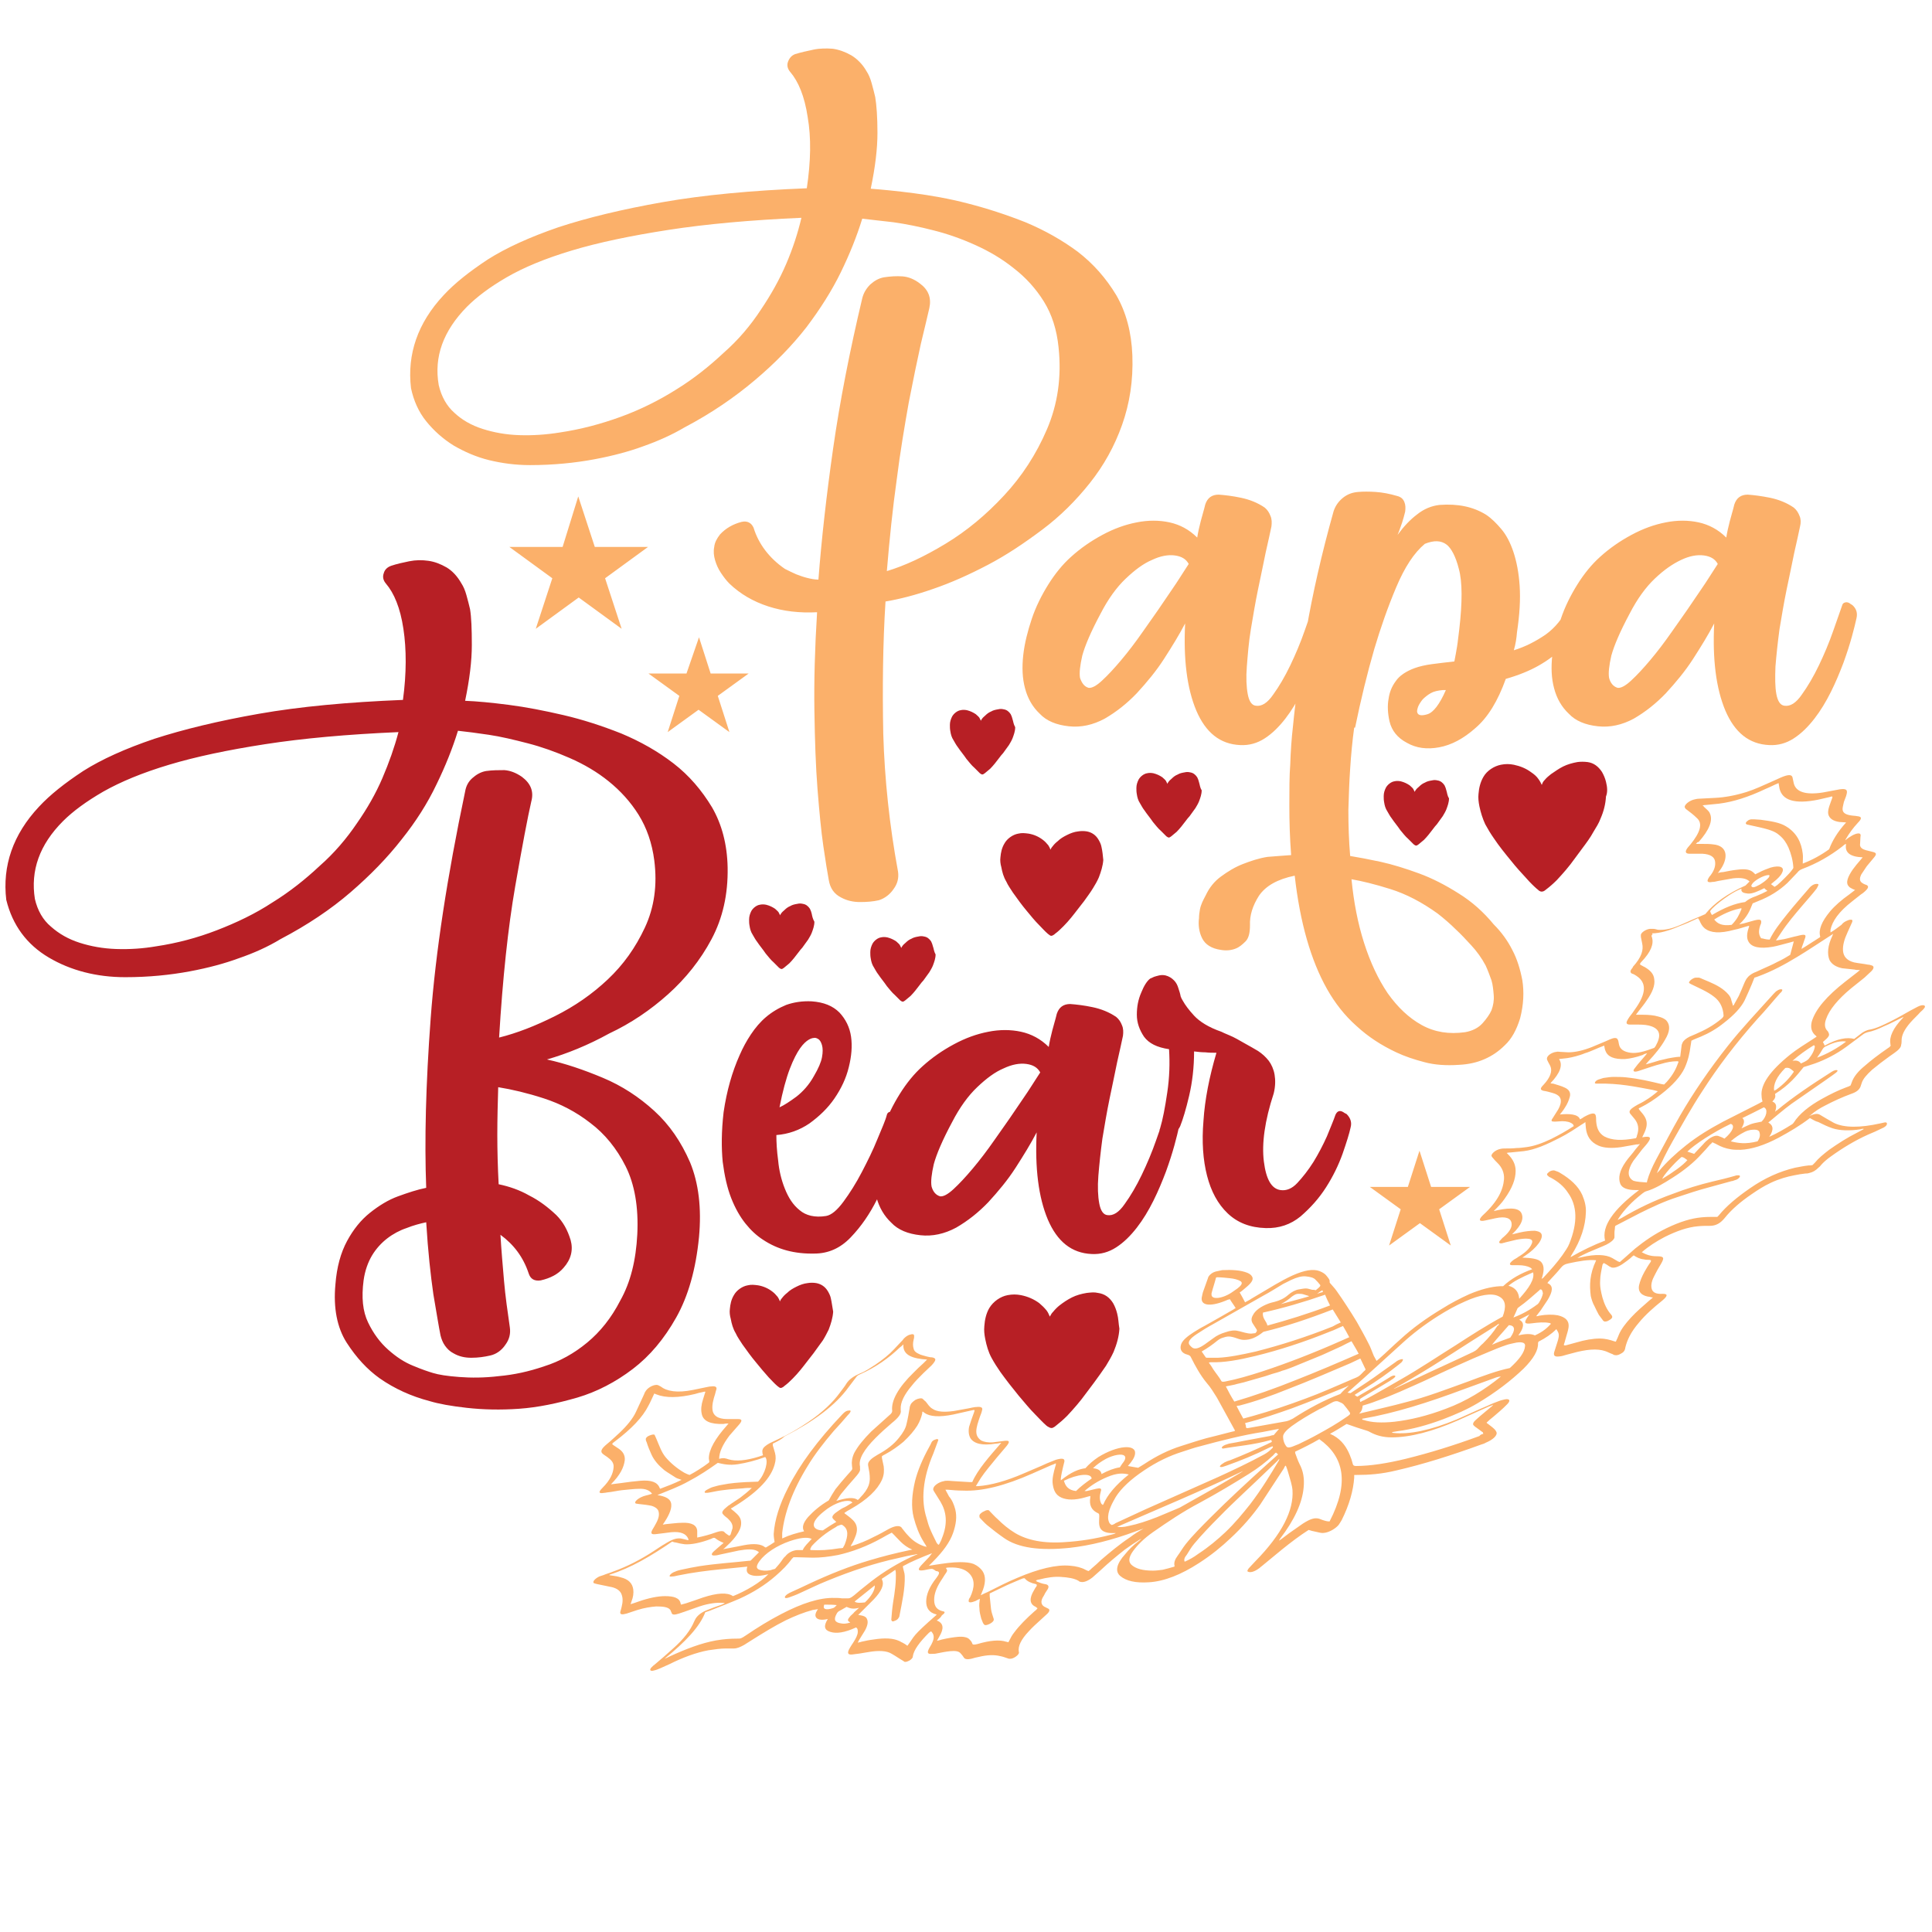
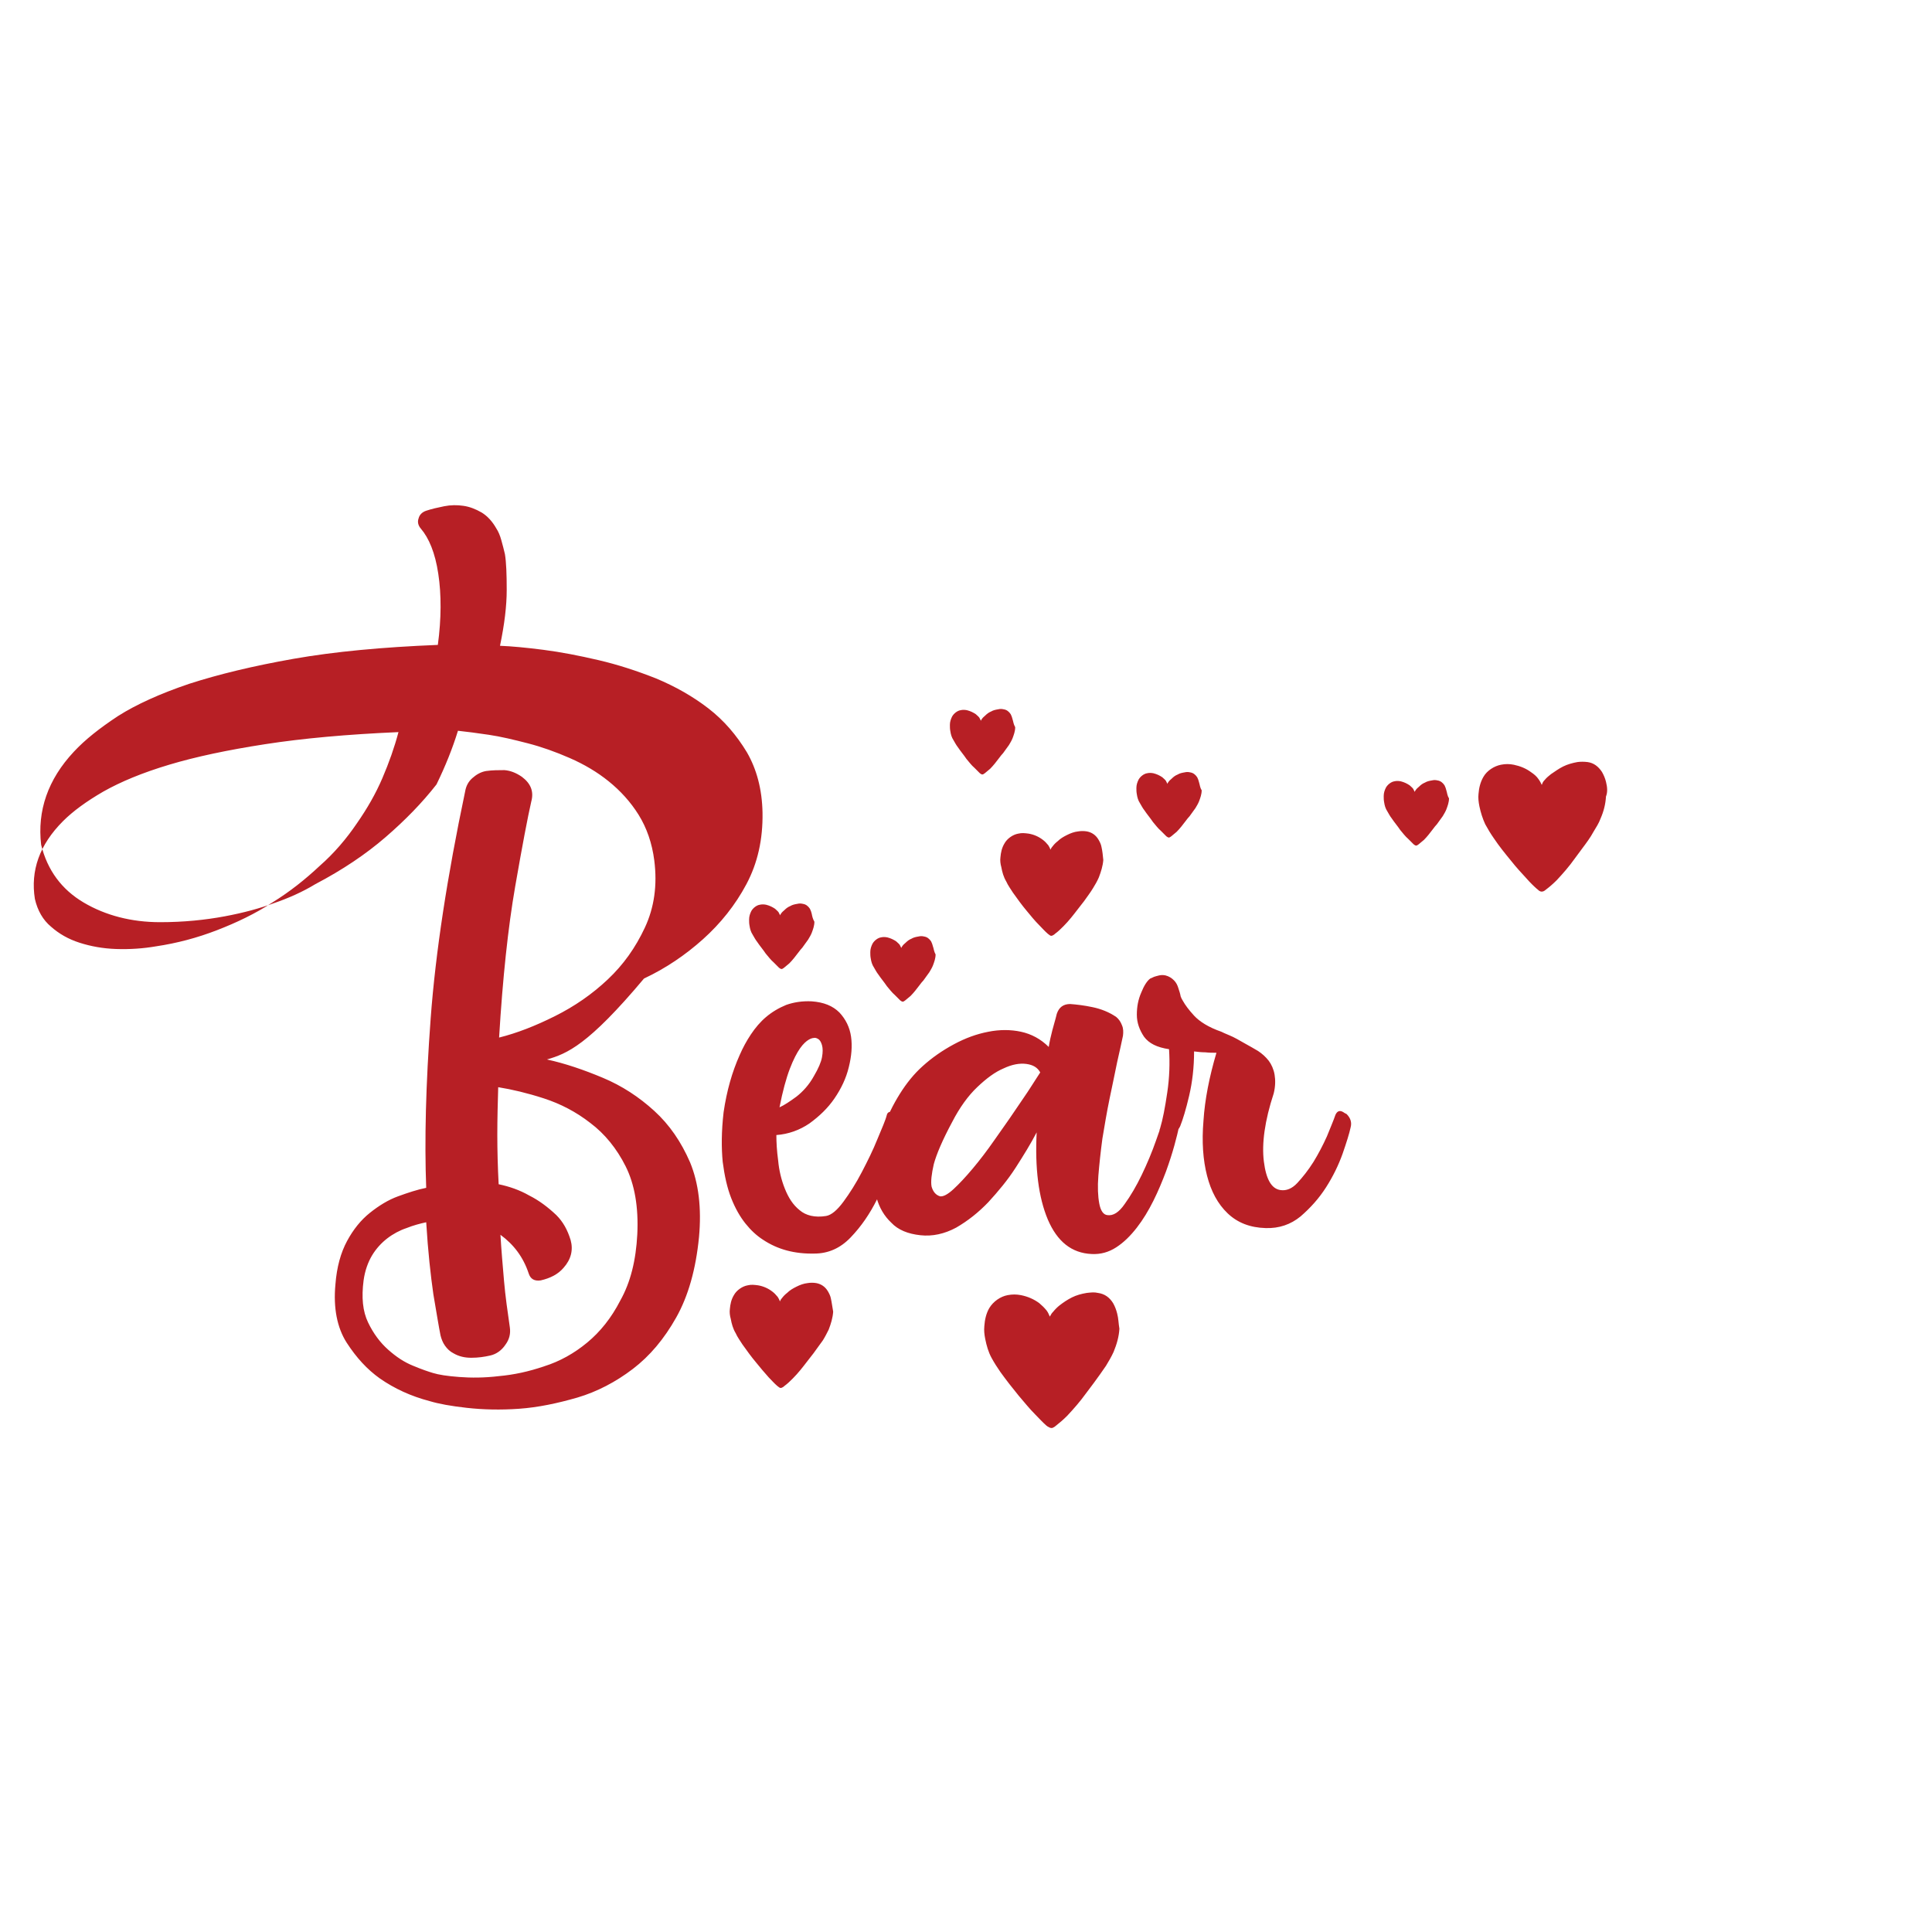
<svg xmlns="http://www.w3.org/2000/svg" version="1.1" id="Layer_1" x="0px" y="0px" viewBox="0 0 432 432" enable-background="new 0 0 432 432" xml:space="preserve">
-   <path fill="#B71F25" d="M185.8,290.4c-0.1-0.6-0.4-1.2-0.7-1.7c-0.6-1-1.5-1.6-2.6-1.8c-0.6-0.1-1.3-0.1-1.9,0  c-0.9,0.1-1.7,0.4-2.5,0.8c-0.8,0.4-1.5,0.8-2.1,1.4c-0.4,0.3-0.8,0.7-1.1,1.1c-0.2,0.2-0.4,0.5-0.5,0.8c0,0,0,0,0,0.1  c0,0,0-0.1,0-0.1c-0.1-0.3-0.3-0.7-0.5-1c-0.4-0.5-0.8-0.9-1.2-1.2c-0.9-0.7-2-1.2-3.2-1.4c-0.8-0.1-1.5-0.2-2.3,0  c-1.2,0.2-2.5,1.1-3.1,2.2c-0.6,1-0.8,2-0.9,3.1c-0.1,0.7,0,1.5,0.2,2.2c0.2,1.1,0.5,2.2,1.1,3.2c0.4,0.9,1,1.7,1.5,2.5  c1,1.4,2,2.8,3.1,4.1c0.9,1.1,1.8,2.2,2.8,3.3c0.6,0.6,1.2,1.3,1.9,1.9c0.1,0.1,0.3,0.2,0.4,0.3c0.2,0.2,0.5,0.2,0.8,0  c0.2-0.1,0.3-0.2,0.4-0.3c0.7-0.5,1.3-1.1,1.9-1.7c1.2-1.2,2.2-2.5,3.2-3.8c0.5-0.6,0.9-1.2,1.4-1.8c0.7-1,1.4-1.9,2.1-2.9  c0.5-0.8,0.9-1.6,1.3-2.4c0.5-1.3,0.9-2.6,1-4C186.1,292.2,186,291.3,185.8,290.4z M249.8,293.7c-0.2-0.8-0.5-1.6-0.9-2.3  c-0.8-1.3-1.9-2.1-3.4-2.3c-0.8-0.2-1.6-0.1-2.5,0c-1.2,0.2-2.3,0.5-3.3,1c-1,0.5-1.9,1.1-2.8,1.8c-0.5,0.4-1,0.9-1.4,1.4  c-0.3,0.3-0.5,0.6-0.7,1c0,0,0,0-0.1,0.1c0,0,0-0.1,0-0.1c-0.2-0.5-0.4-0.9-0.7-1.3c-0.5-0.6-1-1.1-1.6-1.6  c-1.2-0.9-2.6-1.5-4.1-1.8c-1-0.2-2-0.2-3,0c-1.6,0.3-3.2,1.4-4.1,2.9c-0.7,1.2-1,2.6-1.1,4c-0.1,1,0,1.9,0.2,2.9  c0.3,1.5,0.7,2.9,1.4,4.2c0.6,1.1,1.3,2.2,2,3.2c1.3,1.8,2.7,3.6,4.1,5.3c1.2,1.4,2.4,2.9,3.7,4.2c0.8,0.8,1.6,1.7,2.4,2.4  c0.2,0.2,0.4,0.3,0.6,0.4c0.3,0.2,0.7,0.3,1,0.1c0.2-0.1,0.4-0.2,0.6-0.4c0.9-0.7,1.7-1.4,2.5-2.2c1.5-1.6,2.9-3.2,4.2-5  c0.6-0.8,1.2-1.6,1.8-2.4c0.9-1.2,1.8-2.5,2.7-3.8c0.6-1,1.2-2,1.7-3.1c0.7-1.7,1.2-3.4,1.3-5.2C250.1,296,250.1,294.8,249.8,293.7z   M323.4,176.7c-0.1-0.4-0.2-0.7-0.4-1.1c-0.4-0.6-0.9-1-1.6-1.1c-0.4-0.1-0.8-0.1-1.2,0c-0.6,0.1-1.1,0.2-1.6,0.5  c-0.5,0.2-0.9,0.5-1.3,0.9c-0.2,0.2-0.5,0.4-0.7,0.7c-0.1,0.1-0.2,0.3-0.3,0.5c0,0,0,0,0,0c0,0,0,0,0-0.1c-0.1-0.2-0.2-0.4-0.3-0.6  c-0.2-0.3-0.5-0.5-0.8-0.8c-0.6-0.4-1.2-0.7-2-0.9c-0.5-0.1-1-0.1-1.4,0c-0.7,0.1-1.5,0.7-1.9,1.4c-0.3,0.6-0.5,1.2-0.5,1.9  c0,0.5,0,0.9,0.1,1.4c0.1,0.7,0.3,1.4,0.7,2c0.3,0.5,0.6,1.1,1,1.6c0.6,0.9,1.3,1.7,1.9,2.6c0.6,0.7,1.1,1.4,1.8,2  c0.4,0.4,0.8,0.8,1.2,1.2c0.1,0.1,0.2,0.1,0.3,0.2c0.2,0.1,0.3,0.1,0.5,0c0.1-0.1,0.2-0.1,0.3-0.2c0.4-0.3,0.8-0.7,1.2-1  c0.7-0.7,1.4-1.6,2-2.4c0.3-0.4,0.6-0.8,0.9-1.1c0.4-0.6,0.9-1.2,1.3-1.8c0.3-0.5,0.6-1,0.8-1.5c0.3-0.8,0.6-1.6,0.6-2.5  C323.6,177.9,323.6,177.3,323.4,176.7z M359.1,174.8c-0.2-0.8-0.5-1.5-0.9-2.2c-0.8-1.2-1.8-2-3.2-2.2c-0.8-0.1-1.6-0.1-2.3,0  c-1.1,0.2-2.2,0.5-3.2,1c-1,0.5-1.8,1.1-2.7,1.7c-0.5,0.4-1,0.8-1.4,1.3c-0.3,0.3-0.5,0.6-0.6,1c0,0,0,0-0.1,0.1c0,0,0-0.1,0-0.1  c-0.2-0.4-0.4-0.8-0.7-1.2c-0.4-0.6-1-1.1-1.6-1.5c-1.2-0.9-2.5-1.4-3.9-1.7c-1-0.2-1.9-0.2-2.9,0c-1.5,0.3-3.1,1.3-3.9,2.7  c-0.7,1.2-1,2.5-1.1,3.8c-0.1,0.9,0,1.8,0.2,2.8c0.3,1.4,0.7,2.7,1.3,4c0.6,1.1,1.2,2.1,1.9,3.1c1.2,1.8,2.5,3.4,3.9,5.1  c1.1,1.4,2.3,2.7,3.5,4c0.7,0.8,1.5,1.6,2.3,2.3c0.2,0.1,0.3,0.3,0.5,0.4c0.3,0.2,0.6,0.2,0.9,0.1c0.2-0.1,0.4-0.2,0.6-0.4  c0.8-0.6,1.6-1.3,2.4-2.1c1.4-1.5,2.8-3.1,4-4.8c0.6-0.8,1.1-1.5,1.7-2.3c0.9-1.2,1.8-2.4,2.5-3.7c0.6-1,1.2-1.9,1.6-3  c0.7-1.6,1.1-3.2,1.2-4.9C359.5,177.1,359.4,176,359.1,174.8z M181.5,204.3c-0.1-0.4-0.2-0.7-0.4-1.1c-0.4-0.6-0.9-1-1.6-1.1  c-0.4-0.1-0.8-0.1-1.2,0c-0.6,0.1-1.1,0.2-1.6,0.5c-0.5,0.2-0.9,0.5-1.3,0.9c-0.2,0.2-0.5,0.4-0.7,0.7c-0.1,0.1-0.2,0.3-0.3,0.5  c0,0,0,0,0,0c0,0,0,0,0-0.1c-0.1-0.2-0.2-0.4-0.3-0.6c-0.2-0.3-0.5-0.5-0.8-0.8c-0.6-0.4-1.2-0.7-2-0.9c-0.5-0.1-1-0.1-1.4,0  c-0.7,0.1-1.5,0.7-1.9,1.4c-0.3,0.6-0.5,1.2-0.5,1.9c0,0.5,0,0.9,0.1,1.4c0.1,0.7,0.3,1.4,0.7,2c0.3,0.5,0.6,1.1,1,1.6  c0.6,0.9,1.3,1.7,1.9,2.6c0.6,0.7,1.1,1.4,1.8,2c0.4,0.4,0.8,0.8,1.2,1.2c0.1,0.1,0.2,0.1,0.3,0.2c0.2,0.1,0.3,0.1,0.5,0  c0.1-0.1,0.2-0.1,0.3-0.2c0.4-0.3,0.8-0.7,1.2-1c0.7-0.7,1.4-1.6,2-2.4c0.3-0.4,0.6-0.8,0.9-1.1c0.4-0.6,0.9-1.2,1.3-1.8  c0.3-0.5,0.6-1,0.8-1.5c0.3-0.8,0.6-1.6,0.6-2.5C181.7,205.4,181.6,204.8,181.5,204.3z M208.6,211.6c-0.1-0.4-0.2-0.7-0.4-1.1  c-0.4-0.6-0.9-1-1.6-1.1c-0.4-0.1-0.8-0.1-1.2,0c-0.6,0.1-1.1,0.2-1.6,0.5c-0.5,0.2-0.9,0.5-1.3,0.9c-0.2,0.2-0.5,0.4-0.7,0.7  c-0.1,0.1-0.2,0.3-0.3,0.5c0,0,0,0,0,0c0,0,0,0,0-0.1c-0.1-0.2-0.2-0.4-0.3-0.6c-0.2-0.3-0.5-0.5-0.8-0.8c-0.6-0.4-1.2-0.7-2-0.9  c-0.5-0.1-1-0.1-1.4,0c-0.7,0.1-1.5,0.7-1.9,1.4c-0.3,0.6-0.5,1.2-0.5,1.9c0,0.5,0,0.9,0.1,1.4c0.1,0.7,0.3,1.4,0.7,2  c0.3,0.5,0.6,1.1,1,1.6c0.6,0.9,1.3,1.7,1.9,2.6c0.6,0.7,1.1,1.4,1.8,2c0.4,0.4,0.8,0.8,1.2,1.2c0.1,0.1,0.2,0.1,0.3,0.2  c0.2,0.1,0.3,0.1,0.5,0c0.1-0.1,0.2-0.1,0.3-0.2c0.4-0.3,0.8-0.7,1.2-1c0.7-0.7,1.4-1.6,2-2.4c0.3-0.4,0.6-0.8,0.9-1.1  c0.4-0.6,0.9-1.2,1.3-1.8c0.3-0.5,0.6-1,0.8-1.5c0.3-0.8,0.6-1.6,0.6-2.5C208.8,212.7,208.8,212.1,208.6,211.6z M268.1,174.9  c-0.1-0.4-0.2-0.7-0.4-1.1c-0.4-0.6-0.9-1-1.6-1.1c-0.4-0.1-0.8-0.1-1.2,0c-0.6,0.1-1.1,0.2-1.6,0.5c-0.5,0.2-0.9,0.5-1.3,0.9  c-0.2,0.2-0.5,0.4-0.7,0.7c-0.1,0.1-0.2,0.3-0.3,0.5c0,0,0,0,0,0c0,0,0,0,0-0.1c-0.1-0.2-0.2-0.4-0.3-0.6c-0.2-0.3-0.5-0.5-0.8-0.8  c-0.6-0.4-1.2-0.7-2-0.9c-0.5-0.1-1-0.1-1.4,0c-0.7,0.1-1.5,0.7-1.9,1.4c-0.3,0.6-0.5,1.2-0.5,1.9c0,0.5,0,0.9,0.1,1.4  c0.1,0.7,0.3,1.4,0.7,2c0.3,0.5,0.6,1.1,1,1.6c0.6,0.9,1.3,1.7,1.9,2.6c0.6,0.7,1.1,1.4,1.8,2c0.4,0.4,0.8,0.8,1.2,1.2  c0.1,0.1,0.2,0.1,0.3,0.2c0.2,0.1,0.3,0.1,0.5,0c0.1-0.1,0.2-0.1,0.3-0.2c0.4-0.3,0.8-0.7,1.2-1c0.7-0.7,1.4-1.6,2-2.4  c0.3-0.4,0.6-0.8,0.9-1.1c0.4-0.6,0.9-1.2,1.3-1.8c0.3-0.5,0.6-1,0.8-1.5c0.3-0.8,0.6-1.6,0.6-2.5  C268.3,176.1,268.3,175.5,268.1,174.9z M226.4,160.8c-0.1-0.4-0.2-0.7-0.4-1.1c-0.4-0.6-0.9-1-1.6-1.1c-0.4-0.1-0.8-0.1-1.2,0  c-0.6,0.1-1.1,0.2-1.6,0.5c-0.5,0.2-0.9,0.5-1.3,0.9c-0.2,0.2-0.5,0.4-0.7,0.7c-0.1,0.1-0.2,0.3-0.3,0.5c0,0,0,0,0,0c0,0,0,0,0-0.1  c-0.1-0.2-0.2-0.4-0.3-0.6c-0.2-0.3-0.5-0.5-0.8-0.8c-0.6-0.4-1.2-0.7-2-0.9c-0.5-0.1-1-0.1-1.4,0c-0.7,0.1-1.5,0.7-1.9,1.4  c-0.3,0.6-0.5,1.2-0.5,1.9c0,0.5,0,0.9,0.1,1.4c0.1,0.7,0.3,1.4,0.7,2c0.3,0.5,0.6,1.1,1,1.6c0.6,0.9,1.3,1.7,1.9,2.6  c0.6,0.7,1.1,1.4,1.8,2c0.4,0.4,0.8,0.8,1.2,1.2c0.1,0.1,0.2,0.1,0.3,0.2c0.2,0.1,0.3,0.1,0.5,0c0.1-0.1,0.2-0.1,0.3-0.2  c0.4-0.3,0.8-0.7,1.2-1c0.7-0.7,1.4-1.6,2-2.4c0.3-0.4,0.6-0.8,0.9-1.1c0.4-0.6,0.9-1.2,1.3-1.8c0.3-0.5,0.6-1,0.8-1.5  c0.3-0.8,0.6-1.6,0.6-2.5C226.6,161.9,226.6,161.4,226.4,160.8z M246.3,189.4c-0.1-0.6-0.4-1.2-0.7-1.7c-0.6-1-1.5-1.6-2.6-1.8  c-0.6-0.1-1.3-0.1-1.9,0c-0.9,0.1-1.7,0.4-2.5,0.8c-0.8,0.4-1.5,0.8-2.1,1.4c-0.4,0.3-0.8,0.7-1.1,1.1c-0.2,0.2-0.4,0.5-0.5,0.8  c0,0,0,0,0,0.1c0,0,0-0.1,0-0.1c-0.1-0.3-0.3-0.7-0.5-1c-0.4-0.5-0.8-0.9-1.2-1.2c-0.9-0.7-2-1.2-3.2-1.4c-0.8-0.1-1.5-0.2-2.3,0  c-1.2,0.2-2.5,1.1-3.1,2.2c-0.6,1-0.8,2-0.9,3.1c-0.1,0.7,0,1.5,0.2,2.2c0.2,1.1,0.5,2.2,1.1,3.2c0.4,0.9,1,1.7,1.5,2.5  c1,1.4,2,2.8,3.1,4.1c0.9,1.1,1.8,2.2,2.8,3.2c0.6,0.6,1.2,1.3,1.9,1.9c0.1,0.1,0.3,0.2,0.4,0.3c0.2,0.2,0.5,0.2,0.8,0  c0.2-0.1,0.3-0.2,0.4-0.3c0.7-0.5,1.3-1.1,1.9-1.7c1.2-1.2,2.2-2.5,3.2-3.8c0.5-0.6,0.9-1.2,1.4-1.8c0.7-1,1.4-1.9,2-2.9  c0.5-0.8,0.9-1.5,1.3-2.4c0.5-1.3,0.9-2.6,1-3.9C246.6,191.2,246.5,190.3,246.3,189.4z M122.3,236.9c4.1,0.9,8.2,2.3,12.5,4.1  c4.3,1.8,8.1,4.3,11.5,7.4c3.4,3.1,6,6.9,8,11.5c1.9,4.6,2.6,10.2,2,16.7c-0.7,7.2-2.4,13.2-5.1,18c-2.7,4.8-5.9,8.6-9.7,11.5  c-3.8,2.9-8,5.1-12.4,6.4c-4.5,1.3-8.8,2.2-13,2.5c-4.2,0.3-8.1,0.2-11.7-0.2c-3.6-0.4-6.3-0.9-8.3-1.5c-4.2-1.1-7.9-2.8-11.2-5.1  c-2.8-2-5.2-4.6-7.4-8c-2.1-3.3-3-7.7-2.5-13c0.3-3.9,1.2-7.1,2.6-9.7c1.4-2.6,3.1-4.7,5.1-6.3s4.1-2.9,6.3-3.7  c2.2-0.8,4.3-1.5,6.3-1.9c-0.4-10.5-0.1-23.1,1-37.9c1.1-14.8,3.7-31.7,7.7-50.7c0.2-1.2,0.7-2.2,1.6-3c0.9-0.8,1.9-1.4,3.1-1.6  c1.4-0.2,2.8-0.2,4.1-0.2c1.3,0.1,2.6,0.6,3.9,1.5c2,1.5,2.7,3.3,2.1,5.5c-0.8,3.5-2,9.8-3.6,19c-1.6,9.2-2.8,20.5-3.6,33.8  c4-1,8.1-2.6,12.5-4.8c4.4-2.2,8.3-4.9,11.8-8.2c3.5-3.3,6.2-7.1,8.3-11.6c2.1-4.5,2.8-9.5,2.1-15c-0.5-3.9-1.7-7.3-3.5-10.2  c-1.8-2.9-4.1-5.4-6.7-7.5c-2.6-2.1-5.5-3.8-8.7-5.2c-3.2-1.4-6.3-2.5-9.4-3.3c-3.1-0.8-6-1.5-8.7-1.9c-2.7-0.4-5-0.7-6.9-0.9  c-1.2,3.9-2.8,7.9-4.8,12c-2,4.2-4.6,8.3-7.8,12.3c-3.2,4.1-7,8-11.4,11.8c-4.4,3.8-9.6,7.3-15.7,10.5c-2.8,1.7-5.9,3.1-9.4,4.3  c-3,1.1-6.6,2.1-10.9,2.9c-4.3,0.8-9.1,1.3-14.4,1.3c-6.4,0-12.2-1.5-17.1-4.4s-8.1-7.2-9.5-12.9c-0.9-7.6,1.5-14.6,7.3-20.8  c2.5-2.7,5.8-5.3,9.9-8c4.1-2.6,9.4-5,15.9-7.2c6.5-2.1,14.3-4,23.4-5.6c9.1-1.6,19.8-2.6,32.2-3.1c0.8-5.9,0.8-11.3,0.1-15.9  c-0.7-4.7-2.1-8-3.9-10.1c-0.6-0.7-0.8-1.5-0.5-2.3c0.2-0.8,0.8-1.4,1.7-1.7c1.2-0.4,2.5-0.7,4-1c1.5-0.3,2.9-0.3,4.3-0.1  c1.4,0.2,2.7,0.7,4.1,1.5c1.3,0.8,2.4,2,3.3,3.6c0.4,0.6,0.8,1.5,1.1,2.6c0.3,1.1,0.6,2.2,0.8,3.1c0.3,1.8,0.4,4.5,0.4,8  c0,3.6-0.5,7.7-1.5,12.5c2.6,0.1,5.8,0.4,9.7,0.9c3.9,0.5,8,1.3,12.3,2.3c4.3,1,8.6,2.4,12.9,4.1c4.3,1.8,8.2,4,11.7,6.7  c3.5,2.7,6.3,6,8.6,9.8c2.2,3.8,3.4,8.3,3.5,13.5c0.1,6-1.1,11.3-3.6,16c-2.5,4.7-5.8,8.8-9.7,12.3c-3.9,3.5-8.3,6.5-13.2,8.8  C131.5,233.7,126.8,235.6,122.3,236.9z M79.8,184.1c2.3-3.3,4.2-6.6,5.7-10.1c1.5-3.5,2.7-6.9,3.6-10.3c-11.5,0.5-21.4,1.4-29.8,2.7  c-8.4,1.3-15.5,2.8-21.5,4.6s-10.8,3.8-14.7,6c-3.8,2.2-6.8,4.4-9,6.6c-5.3,5.3-7.3,11.1-6.3,17.4c0.6,2.6,1.8,4.7,3.6,6.2  c1.8,1.6,3.9,2.8,6.4,3.6c2.5,0.8,5.2,1.3,8.2,1.4c3,0.1,6-0.1,8.9-0.6c4.7-0.7,9.2-1.9,13.6-3.6c4.4-1.7,8.6-3.7,12.4-6.2  c3.9-2.4,7.4-5.2,10.6-8.2C74.7,190.8,77.5,187.5,79.8,184.1z M142.5,276c0.3-6.1-0.6-11.2-2.6-15.2c-2-4-4.7-7.3-7.9-9.7  c-3.2-2.5-6.7-4.3-10.4-5.5c-3.7-1.2-7.1-2-10.2-2.5c-0.1,3.5-0.2,7-0.2,10.6c0,3.6,0.1,7.3,0.3,11.1c2.4,0.5,4.7,1.3,6.8,2.5  c2.2,1.1,4.2,2.6,6.1,4.4c1.5,1.5,2.5,3.3,3.2,5.6c0.6,2.2,0.1,4.3-1.6,6.2c-1.2,1.4-2.9,2.3-5.1,2.8c-1.4,0.2-2.3-0.3-2.7-1.6  c-1.2-3.6-3.3-6.4-6.3-8.6c0.2,3.4,0.5,6.8,0.8,10.3c0.3,3.5,0.8,6.9,1.3,10.4c0.2,1.4-0.1,2.7-1,3.9c-0.8,1.2-2,2.1-3.4,2.4  c-1.3,0.3-2.7,0.5-4.2,0.5s-2.8-0.3-4-1c-0.8-0.4-1.4-1-1.9-1.7s-0.8-1.5-1-2.3c-0.4-2-0.9-5.1-1.6-9.2c-0.6-4.2-1.2-9.5-1.6-16.1  c-1.4,0.3-2.9,0.7-4.4,1.3c-1.5,0.5-3,1.3-4.3,2.3c-1.3,1-2.5,2.3-3.4,3.8c-0.9,1.5-1.6,3.4-1.9,5.6c-0.5,3.8-0.2,6.9,1,9.4  c1.2,2.5,2.7,4.5,4.5,6.1c1.8,1.6,3.6,2.8,5.6,3.6c1.9,0.8,3.4,1.3,4.4,1.6c1.3,0.4,3.2,0.7,5.9,0.9c2.6,0.2,5.6,0.2,8.9-0.2  c3.3-0.3,6.6-1,10.1-2.2c3.5-1.1,6.7-2.9,9.6-5.3c2.9-2.4,5.4-5.5,7.4-9.4C141,286.7,142.2,281.8,142.5,276z M200.8,249.1  c0.9,0.7,1.2,1.7,1,3c-0.3,1.4-0.9,3.6-1.9,6.7c-0.9,3.1-2.2,6.2-3.8,9.4c-1.6,3.2-3.5,6-5.9,8.5c-2.3,2.4-5,3.6-8.1,3.6  c-4.4,0.1-8.2-0.9-11.5-3.1c-1.4-0.9-2.7-2.1-3.9-3.6s-2.3-3.4-3.2-5.7c-0.9-2.3-1.5-5-1.9-8.1c-0.3-3.1-0.3-6.8,0.2-11.1  c0.7-4.8,1.9-9,3.6-12.8c0.7-1.6,1.5-3.1,2.5-4.6c1-1.5,2.1-2.8,3.4-3.9c1.3-1.1,2.8-2,4.5-2.7c1.7-0.6,3.6-0.9,5.7-0.8  c2.7,0.2,4.7,1,6.2,2.5c1.4,1.5,2.3,3.3,2.6,5.4c0.3,2.1,0.1,4.4-0.5,6.8c-0.6,2.5-1.7,4.8-3.2,7c-1.5,2.2-3.4,4-5.6,5.6  c-2.2,1.5-4.7,2.4-7.4,2.6c0,1.6,0.1,3.5,0.4,5.7c0.2,2.2,0.7,4.3,1.5,6.3c0.8,2,1.8,3.6,3.3,4.8c1.4,1.2,3.4,1.7,5.9,1.3  c1.2-0.2,2.5-1.3,3.9-3.2c1.4-1.9,2.8-4.1,4.1-6.6c1.3-2.5,2.5-4.9,3.5-7.4c1-2.4,1.8-4.2,2.1-5.4c0.1-0.4,0.3-0.6,0.7-0.7  c0.3-0.1,0.7,0,1,0.2C200.5,248.8,200.7,249,200.8,249.1z M181.9,232.1c-0.2,0-0.6,0.1-1.1,0.4s-1.2,0.9-1.9,1.9  c-0.7,1-1.5,2.5-2.3,4.6s-1.6,5-2.3,8.6c1.1-0.5,2.3-1.3,3.8-2.4c1.4-1.1,2.8-2.6,3.9-4.6c1-1.7,1.6-3.1,1.8-4.2  c0.2-1.1,0.2-2,0-2.7s-0.5-1.2-0.9-1.4C182.6,232.1,182.2,232,181.9,232.1z M262.7,249.1c0.9,0.8,1.2,1.8,0.9,3  c-0.2,0.9-0.5,2.2-1,4c-0.5,1.8-1.1,3.7-1.9,5.9c-0.8,2.1-1.7,4.3-2.8,6.5c-1.1,2.2-2.3,4.2-3.7,6c-1.4,1.8-2.9,3.3-4.6,4.4  c-1.7,1.1-3.5,1.6-5.5,1.5c-4.5-0.2-7.7-2.8-9.8-7.7c-2.1-5-2.9-11.5-2.5-19.5c-1.3,2.5-2.9,5.1-4.7,7.9c-1.8,2.8-3.9,5.3-6.1,7.7  c-2.2,2.3-4.6,4.2-7.2,5.7c-2.6,1.4-5.3,2-8,1.7c-2.8-0.3-5-1.2-6.5-2.8c-1.6-1.5-2.7-3.4-3.3-5.6c-0.6-2.2-0.7-4.7-0.4-7.4  c0.4-2.7,1-5.4,1.9-8.1c0.9-2.7,2.2-5.3,3.7-7.7c1.5-2.4,3.2-4.5,5.1-6.2c2.1-1.9,4.4-3.5,7-4.9c2.6-1.4,5.1-2.3,7.7-2.8  c2.5-0.5,5-0.5,7.3,0c2.3,0.5,4.4,1.6,6.2,3.4c0.2-1.3,0.5-2.5,0.8-3.7c0.3-1.2,0.7-2.4,1-3.7c0.5-1.5,1.5-2.2,3-2.2  c1.4,0.1,3.1,0.3,5,0.7c1.9,0.4,3.7,1.1,5.3,2.2c0.6,0.5,1,1.1,1.3,1.9c0.3,0.7,0.3,1.5,0.2,2.3c-0.3,1.4-0.7,3.3-1.3,5.9  c-0.5,2.5-1.1,5.3-1.7,8.2c-0.6,2.9-1.1,5.9-1.6,8.9c-0.4,3-0.7,5.8-0.9,8.3c-0.2,2.5-0.1,4.6,0.2,6.2c0.3,1.6,0.9,2.5,1.8,2.6  c1.3,0.2,2.6-0.6,3.9-2.5c1.3-1.8,2.6-4,3.8-6.5c1.2-2.5,2.3-5.1,3.2-7.7c0.9-2.6,1.6-4.5,2-5.7c0.1-0.4,0.3-0.6,0.7-0.7  c0.3-0.1,0.7,0,1,0.2C262.3,248.8,262.6,249,262.7,249.1z M210.2,267.5c0.7,0.1,1.7-0.4,3-1.6c1.3-1.2,2.7-2.7,4.3-4.6  c1.6-1.9,3.2-4,4.8-6.3c1.6-2.3,3.2-4.5,4.6-6.6c1.4-2.1,2.7-3.9,3.7-5.5c1-1.6,1.7-2.6,2-3.1c-0.6-1.1-1.6-1.7-3.1-1.9  c-1.5-0.2-3.2,0.1-5.1,1c-1.9,0.8-3.8,2.2-5.9,4.2c-2,1.9-3.9,4.5-5.6,7.8c-2.2,4.1-3.5,7.2-4.1,9.4c-0.5,2.2-0.7,3.9-0.5,5  C208.6,266.4,209.2,267.2,210.2,267.5z M264.5,223.8c0.5,0.9,1.3,2,2.5,3.3c1.2,1.3,3.2,2.6,6.1,3.6c0.2,0.1,0.8,0.4,1.8,0.8  c1,0.4,2.2,1.1,3.6,1.9c0.9,0.5,1.8,1,2.8,1.6c0.9,0.6,1.7,1.3,2.4,2.2c0.6,0.8,1.1,1.9,1.3,3.1c0.2,1.2,0.2,2.6-0.2,4.2  c-2,6.1-2.7,11.2-2.2,15.2c0.5,4,1.7,6.1,3.7,6.4c1.3,0.2,2.6-0.3,3.8-1.6s2.4-2.8,3.6-4.7c1.1-1.8,2.1-3.7,3-5.7  c0.8-2,1.5-3.6,1.9-4.8c0.4-0.9,1-1.1,1.8-0.6c0.1,0.1,0.3,0.2,0.7,0.4c0.9,0.9,1.2,1.9,0.9,3c-0.3,1.4-0.9,3.3-1.8,5.9  c-0.9,2.5-2.1,5-3.7,7.5c-1.6,2.5-3.5,4.6-5.7,6.5c-2.2,1.8-4.8,2.7-7.8,2.6c-3.5-0.1-6.3-1.2-8.5-3.3c-2.2-2.1-3.7-4.9-4.6-8.4  s-1.2-7.6-0.8-12.3c0.3-4.7,1.3-9.8,2.9-15.2c-0.8,0-1.6,0-2.5-0.1c-0.8,0-1.7-0.1-2.5-0.2c0,3.6-0.4,6.9-1.1,9.9  c-0.7,3-1.4,5.3-2,6.8c-0.5,1.1-1.3,1.7-2.5,1.9h-0.9c-0.4,0-0.7-0.2-1-0.4s-0.3-0.6-0.1-1c0.6-2,1.1-4.6,1.6-8  c0.5-3.3,0.6-6.6,0.4-9.7c-2.7-0.4-4.5-1.3-5.6-2.8c-1-1.5-1.6-3.1-1.6-4.9s0.3-3.4,1-5c0.6-1.5,1.3-2.6,2-3.1l0.9-0.4  c0.3-0.1,0.7-0.2,1.1-0.3c0.5-0.1,0.9-0.1,1.4,0c0.8,0.2,1.4,0.6,1.9,1.1c0.5,0.5,0.8,1.1,1,1.8c0.2,0.6,0.4,1.2,0.5,1.8  C264.1,223.1,264.3,223.5,264.5,223.8z" />
-   <path fill="#FBB06A" d="M242.7,328.3c0.8-0.9,1.7-1.7,2.9-2.5c4.2-2.6,8.5-3,8.2-0.7c-0.1,0.8-0.7,1.7-1.6,2.7  c0.7,0.1,1.5,0.3,2.3,0.4c0.3-0.2,0.8-0.5,1.3-0.8c2.7-1.8,5.5-3.2,8.4-4.1c1.9-0.6,3.7-1.2,5.5-1.7c1.9-0.5,3.7-0.9,5.5-1.4  c0.3-0.1,0.5-0.1,0.9-0.2c0-0.2,0-0.3-0.1-0.4c-1.3-2.4-2.6-4.7-3.9-7.1c-0.7-1.1-1.4-2.3-2.3-3.3c-1.4-1.7-2.5-3.7-3.5-5.7  c-0.1-0.3-0.4-0.5-0.8-0.6c-1.2-0.3-1.8-1.1-1.4-2.3c0.3-0.9,1.4-1.8,2.8-2.7c0.8-0.5,1.6-1,2.4-1.4c2.1-1.2,4.3-2.4,6.5-3.7  c0.1-0.1,0.3-0.2,0.5-0.3c-0.4-0.7-0.9-1.3-1.3-2c-0.1,0-0.2,0.1-0.4,0.1c-3.6,1.6-6.1,1.5-5.9-0.4c0.1-0.5,0.2-1.1,0.4-1.6  c0.3-0.9,0.7-1.9,1-2.8c0-0.1,0.1-0.2,0.1-0.3c0.3-0.5,0.9-1,1.7-1.2c0.5-0.1,1-0.2,1.4-0.3c2.2-0.1,4.1,0,5.6,0.6  c0.5,0.2,0.9,0.5,1.1,0.9c0.3,0.6-0.1,1.3-1.3,2.3c-0.5,0.4-1,0.9-1.5,1.2c0.4,0.7,0.8,1.4,1.2,2.2c0.5-0.3,1-0.5,1.4-0.8  c1.8-1.1,3.6-2.1,5.4-3.2c1.2-0.7,2.5-1.4,3.8-2c2.7-1.2,4.6-1.5,6-1c0.8,0.3,1.4,0.7,1.8,1.3c0.3,0.4,0.6,0.7,0.5,1.2  c0,0.1,0.1,0.1,0.1,0.2c0.5,0.6,1.1,1.2,1.5,1.8c0.8,1.1,1.5,2.2,2.3,3.4c0.7,1.1,1.5,2.3,2.2,3.5c0.9,1.6,1.8,3.2,2.6,4.8  c0.5,0.9,0.8,1.9,1.2,2.8c0.2,0.4,0.4,0.7,0.6,1.1c0.2-0.2,0.4-0.3,0.6-0.5c1.6-1.4,3.1-2.9,4.7-4.3c2.7-2.5,5.9-4.8,9.4-6.9  c1.9-1.2,4-2.3,6-3.2c2.6-1.1,4.9-1.7,6.9-1.8c0.2,0,0.4,0,0.7,0c1.8-1.7,4-2.9,6.5-3.8c-0.2-0.2-0.3-0.3-0.5-0.4  c-0.6-0.3-1.5-0.5-2.6-0.5c-0.5,0-1,0-1.5,0c-0.7-0.1-0.4-0.6,0.6-1.3c0.3-0.2,0.6-0.3,0.8-0.5c1.7-1,2.7-2,3.1-3  c0.3-0.7,0-1-0.7-1.1c-0.7-0.1-1.6,0-2.7,0.2c-0.8,0.2-1.6,0.4-2.5,0.6c-0.2,0.1-0.5,0.1-0.7,0.2c-0.7,0.1-0.9-0.2-0.4-0.7  c0.2-0.2,0.4-0.5,0.7-0.7c1.4-1.2,1.9-2.2,1.8-3c-0.1-1.2-1.3-1.7-3.6-1.2c-0.8,0.2-1.5,0.3-2.3,0.5c-1.3,0.3-1.6-0.1-0.6-1.1  c3.5-3.2,4.6-5.8,4.8-8.1c0.1-1.5-0.5-2.7-1.4-3.6c-0.4-0.4-0.8-0.8-1.2-1.3c-0.1-0.1-0.1-0.2-0.2-0.3c-0.1-0.5,0.9-1.4,2-1.6  c0.4-0.1,0.8-0.1,1.1-0.1c0.8,0,1.7,0,2.5-0.1c0.7,0,1.4-0.1,2.2-0.2c1.6-0.2,3.4-0.8,5.5-1.8c1.8-0.9,3.4-1.8,5.1-2.9  c-0.1-0.2-0.1-0.4-0.3-0.5c-0.5-0.4-1.3-0.6-2.3-0.6c-0.5,0-1.1,0.1-1.6,0.1c-0.8,0-1-0.1-0.5-0.8c0.4-0.6,0.8-1.3,1.2-1.9  c0.6-1.1,0.8-2,0.4-2.7c-0.3-0.5-0.9-0.8-1.6-1c-0.7-0.2-1.4-0.4-2.1-0.5c-0.7-0.2-0.8-0.5,0-1.3c1.6-1.7,2-3.1,1.6-4.1  c-0.2-0.5-0.5-0.9-0.7-1.4c-0.1-0.1-0.1-0.3-0.1-0.5c0.1-0.6,1.1-1.3,2.1-1.4c0.3-0.1,0.6,0,0.9,0c0.6,0,1.2,0.1,1.8,0.1  c1.5,0,3.3-0.4,5.3-1.2c1-0.4,2.1-0.9,3.1-1.3c0.3-0.1,0.6-0.3,0.9-0.4c0.9-0.4,1.5-0.4,1.7,0c0.2,0.3,0.2,0.7,0.3,1.1  c0.2,1.1,1.1,1.7,2.6,1.9c1.4,0.2,3.2-0.3,5.3-1.1c0.1-0.1,0.2-0.3,0.3-0.4c1.3-2.3,1-3.7-0.9-4.4c-0.8-0.3-1.8-0.4-3-0.4  c-0.6,0-1.2,0-1.8,0c-0.8,0-1-0.3-0.6-1c0.1-0.2,0.3-0.5,0.5-0.8c0.4-0.5,0.8-1,1.1-1.5c2.7-3.7,2.7-6.1,0.4-7.6  c-0.3-0.2-0.6-0.4-1-0.5c-0.5-0.3-0.4-0.7,0.2-1.4c0,0,0,0,0-0.1c2-2.2,2.4-3.8,2.1-5.2c-0.1-0.5-0.2-1-0.3-1.5c0-0.1,0-0.3,0-0.5  c0.1-0.5,1.1-1.2,2-1.3c0.3,0,0.5,0,0.8,0c0.3,0,0.6,0.1,1,0.2c1.2,0.1,2.7-0.1,4.6-0.9c1.5-0.6,2.9-1.3,4.4-1.9  c0.5-0.2,1.1-0.5,1.6-0.7c2-2.5,5-4.6,9-6.4c0.3-0.3,0.6-0.6,0.9-0.9c-0.7-0.7-1.9-0.9-3.7-0.7c-1.1,0.2-2.2,0.4-3.4,0.6  c-0.4,0.1-0.8,0.2-1.2,0.2c-1.1,0.2-1.3-0.1-0.9-0.8c0.1-0.2,0.3-0.5,0.5-0.7c0.9-1.2,1.1-2.2,1-3c-0.1-1.1-1.1-1.7-2.8-1.8  c-0.6,0-1.1,0-1.7,0c-0.4,0-0.8,0-1.2,0c-1,0-1.1-0.5-0.4-1.4c0.2-0.2,0.4-0.5,0.6-0.7c2.2-2.7,2.8-4.7,1.4-5.9  c-0.7-0.7-1.5-1.3-2.3-1.9c-0.2-0.1-0.3-0.3-0.4-0.5c-0.1-0.5,0.9-1.4,2-1.7c0.4-0.1,0.8-0.2,1.1-0.2c1.3-0.1,2.5-0.1,3.8-0.2  c2-0.1,4.3-0.5,6.9-1.3c1.9-0.6,3.8-1.5,5.6-2.3c0.7-0.3,1.3-0.6,2-0.9c1.6-0.7,2.5-0.8,2.7-0.1c0.1,0.5,0.2,1,0.3,1.4  c0.5,1.9,2.7,2.6,6.5,2c1-0.2,2.1-0.4,3.2-0.6c1.9-0.4,2.4-0.1,2.1,1c-0.1,0.5-0.4,1.1-0.6,1.7c-0.1,0.6-0.3,1.1-0.3,1.6  c0,0.8,0.6,1.2,1.7,1.4c0.5,0.1,1.1,0.1,1.6,0.2c1,0.1,1.1,0.5,0.1,1.5c-1.1,1.2-1.9,2.3-2.6,3.5c-0.1,0.1-0.1,0.2-0.2,0.4  c0.4-0.3,0.7-0.6,1.1-0.8c1-0.7,2.2-1,2.3-0.5c0.1,0.2,0,0.4,0,0.5c0,0.6-0.1,1.3-0.1,1.9c0.1,0.6,0.6,0.9,1.3,1.1  c0.5,0.1,1.1,0.3,1.6,0.4c0.8,0.2,0.9,0.5,0.1,1.4c-0.5,0.6-1,1.2-1.5,1.8c-0.4,0.6-0.8,1.2-1.2,1.8c-0.5,1-0.4,1.6,0.3,2  c0.3,0.2,0.6,0.3,0.9,0.4c0.5,0.3,0.4,0.7-0.5,1.5c-0.2,0.2-0.5,0.4-0.8,0.6c-0.6,0.5-1.3,1-1.9,1.5c-3.1,2.4-4.5,4.5-4.9,6.4  c0,0.2,0,0.4,0,0.6c0.9-0.5,1.6-1.1,2.3-1.6c0.2-0.1,0.3-0.3,0.4-0.4c0.4-0.4,0.9-0.6,1.4-0.8c0.5-0.1,0.8-0.1,0.8,0.2  c0,0.2-0.1,0.4-0.2,0.6c-0.3,0.7-0.6,1.3-0.9,2c-0.7,1.5-1.1,2.9-1,4.1c0.1,1.3,0.9,2.2,2.5,2.6c1,0.2,2.1,0.3,3.1,0.5  c0.3,0,0.6,0.1,0.9,0.2c0.5,0.2,0.4,0.7-0.2,1.3c-0.4,0.4-1,0.9-1.5,1.4c-1,0.8-2,1.6-3,2.4c-2.9,2.4-4.9,4.8-5.6,6.9  c-0.4,1.1-0.3,2,0.3,2.6c0.1,0.1,0.2,0.2,0.2,0.3c0.4,0.7,0.2,1-1.2,2.2c0.1,0.2,0.3,0.5,0.4,0.8c2.9-1.6,5-1.9,6.6-1.5  c0.5-0.4,0.9-0.7,1.3-1c0.7-0.6,1.5-1,2.3-1.1c1.5-0.3,3.1-1.1,4.7-1.9c1.4-0.7,2.8-1.5,4.2-2.3c0.6-0.3,1.1-0.6,1.7-0.9  c0.6-0.3,1.1-0.4,1.4-0.3c0.3,0.1,0.3,0.4,0,0.7c-0.2,0.3-0.5,0.5-0.8,0.8c-0.7,0.8-1.5,1.5-2.2,2.3c-1.4,1.6-2,2.9-2,4  c0,0.3,0,0.7-0.1,1c0,0.6-0.6,1.2-1.6,1.9c-0.3,0.2-0.7,0.5-1,0.7c-1.4,1-2.7,2-3.9,3c-1.2,1.1-2,2-2.3,2.9  c-0.1,0.3-0.2,0.6-0.3,0.9c-0.3,0.7-0.9,1.2-2.1,1.6c-1.9,0.7-3.9,1.6-5.8,2.6c-1.2,0.6-2.3,1.3-3.2,2.1c-0.1,0.1-0.2,0.2-0.3,0.2  c0,0,0,0.1-0.1,0.1c1.4-0.7,2-0.6,2.5-0.3c1,0.6,2,1.2,3.1,1.8c2.3,1.1,5.8,1.1,10.3,0.1c0.3-0.1,0.6-0.1,0.9-0.2  c0.4-0.1,0.7,0,0.6,0.4c-0.1,0.4-0.6,0.7-1.1,0.9c-1,0.5-2.1,1-3.1,1.4c-2.9,1.3-5.7,3-8.2,4.8c-1,0.7-1.8,1.4-2.4,2.1  c-0.1,0.2-0.3,0.3-0.5,0.5c-0.6,0.6-1.2,1-2.1,1.2c-0.3,0.1-0.6,0.1-0.8,0.1c-0.8,0.1-1.6,0.2-2.5,0.4c-1.6,0.3-3.4,0.8-5.3,1.7  c-1.5,0.7-2.9,1.6-4.2,2.5c-2.5,1.7-4.6,3.5-6.1,5.4c-1,1.2-2,1.7-3.3,1.7c-0.9,0-1.8,0-2.7,0.1c-2.2,0.2-4.6,1-7.4,2.4  c-1.9,1-3.6,2.1-5.1,3.4c0.9,0.5,1.9,0.9,3.3,0.9c1.7,0,1.8,0.3,1,1.7c-0.5,0.8-1,1.7-1.4,2.5c-0.6,1.1-0.9,2.1-0.7,3  c0.2,0.9,1,1.3,2.5,1.2c1.1,0,1.2,0.4-0.1,1.5c-2,1.6-3.8,3.2-5.2,4.9c-1.9,2.2-2.7,4-3.1,5.7c0,0.1,0,0.2-0.1,0.4  c-0.1,0.3-0.3,0.6-0.9,0.9c-0.5,0.3-1,0.4-1.3,0.3c-0.2,0-0.4-0.1-0.5-0.2c-0.6-0.2-1.1-0.5-1.7-0.7c-1.8-0.6-4.2-0.4-7.4,0.5  c-0.8,0.2-1.5,0.4-2.2,0.6c-1.5,0.3-2,0.1-1.8-0.8c0.2-0.7,0.5-1.5,0.7-2.2c0.3-0.9,0.5-1.7,0.2-2.3c-0.1-0.2-0.2-0.4-0.4-0.7  c-1.1,1.1-2.4,2-4,2.8c0,0.1-0.1,0.2-0.1,0.3c0.1,1.6-1,3.5-3.2,5.7c-2.8,2.7-6.2,5.3-10.2,7.7c-2.5,1.5-5.1,2.6-7.7,3.6  c-3.7,1.4-7.1,2.3-10.2,2.7c-0.4,0.1-0.8,0.1-1.2,0.2c0,0,0,0-0.2,0.1c0.1,0,0.2,0.1,0.3,0.1c3.7,0.4,8.4-0.6,14.2-3  c2.3-1,4.6-2.1,7-3.1c0.8-0.4,1.6-0.7,2.4-1c0.5-0.2,1-0.3,1.4-0.4c1.1-0.2,1.3,0.3,0.5,1.1c-0.5,0.5-1.1,1.1-1.7,1.6  c-0.5,0.4-0.9,0.8-1.4,1.2c-0.5,0.4-1,0.8-1.5,1.3c0.1,0.1,0.1,0.2,0.2,0.2c0.5,0.4,1.1,0.8,1.6,1.3c0.2,0.2,0.3,0.4,0.4,0.6  c0.3,0.7-0.7,1.7-2.4,2.4c-0.3,0.2-0.7,0.3-1,0.4c-6.6,2.4-12.9,4.4-19,5.8c-3.3,0.8-6.1,1-8.8,1c-0.2,0-0.3,0-0.6,0  c0,0.2,0,0.4,0,0.6c-0.2,2.9-1.1,6.1-2.8,9.5c-0.2,0.3-0.4,0.7-0.7,1.1c-0.7,0.8-1.9,1.5-2.9,1.7c-0.5,0.1-0.9,0.1-1.3,0  c-0.6-0.1-1.2-0.3-1.8-0.4c-0.2-0.1-0.4-0.1-0.7-0.2c-0.5,0.3-1,0.7-1.5,1c-2,1.4-3.9,2.9-5.7,4.4c-1.1,0.9-2.3,1.9-3.4,2.8  c-0.2,0.1-0.3,0.3-0.5,0.4c-1.1,0.8-2,1-2.5,0.7c-0.2-0.1,0-0.4,0.2-0.7c0.5-0.5,0.9-1,1.4-1.5c6.2-6.3,8.7-11.6,8.4-16  c-0.1-1.2-0.5-2.3-0.8-3.4c-0.2-0.7-0.4-1.4-0.7-2.1c-0.3,0.2-0.3,0.4-0.4,0.6c-1.8,2.7-3.5,5.4-5.3,8.1c-1.7,2.4-3.9,5-6.6,7.5  c-2,1.9-4.3,3.8-7.1,5.6c-4,2.6-7.8,4.1-11.2,4.3c-3,0.2-5.1-0.3-6.4-1.4c-1.2-1-0.9-2.7,1.1-4.9c0.8-1,1.8-2,3-2.9  c0.2-0.1,0.3-0.3,0.5-0.4c0,0,0,0,0-0.1c-1.3,0.8-2.5,1.6-3.6,2.4c-1.9,1.5-3.7,3-5.4,4.6c-0.6,0.5-1.2,1.1-1.8,1.6  c-1,0.8-2,1.2-2.7,1c-0.2,0-0.3-0.1-0.4-0.2c-1-0.6-2.4-0.8-4-0.9c-1.4-0.1-3,0.1-4.9,0.6c-0.2,0-0.4,0.1-0.7,0.2  c0.2,0.1,0.2,0.3,0.4,0.3c0.5,0.2,1,0.4,1.6,0.5c0.9,0.1,1.1,0.6,0.5,1.4c-0.3,0.4-0.5,0.8-0.7,1.2c-0.9,1.3-0.6,2.2,0.4,2.6  c0.2,0.1,0.4,0.2,0.6,0.3c0.4,0.2,0.3,0.7-0.4,1.3c-0.4,0.4-0.8,0.7-1.2,1.1c-1,0.9-2,1.8-2.8,2.7c-1.7,1.8-2.4,3.3-2.2,4.5  c0,0.1,0.1,0.2,0,0.4c-0.2,0.5-1.2,1.2-1.9,1.2c-0.3,0-0.4,0-0.6-0.1c-0.6-0.2-1.1-0.4-1.7-0.5c-1.2-0.3-2.8-0.3-4.8,0.2  c-0.5,0.1-1,0.2-1.6,0.4c-0.9,0.2-1.5,0.1-1.7-0.3c-0.2-0.3-0.4-0.6-0.7-0.9c-0.4-0.5-1.2-0.6-2.3-0.5c-1,0.1-2,0.3-3,0.5  c-0.4,0.1-0.7,0.1-1.1,0.1c-0.9,0.1-1.1-0.2-0.8-0.9c0.2-0.5,0.6-1,0.8-1.5c0.5-1,0.5-1.8,0-2.4c0-0.1-0.1-0.1-0.2-0.2  c0,0-0.1,0-0.1,0c-0.1,0.1-0.3,0.2-0.4,0.3c-2,2-3.4,3.8-3.6,5.3c0,0.1,0,0.2-0.1,0.3c-0.3,0.5-1.1,0.9-1.6,0.9  c-0.2,0-0.3-0.1-0.4-0.2c-0.9-0.5-1.7-1.1-2.6-1.6c-1.1-0.7-2.9-0.8-5.2-0.4c-0.8,0.1-1.6,0.3-2.5,0.4c-0.3,0-0.6,0.1-0.8,0.1  c-1.2,0.2-1.5-0.1-1.1-1c0.3-0.6,0.7-1.2,1.1-1.8c0.5-0.8,0.9-1.6,0.9-2.2c0-0.4,0-0.8-0.4-1c-2.6,1.2-4.4,1.4-5.7,1  c-1.4-0.4-1.6-1.3-0.6-2.9c-1.2,0.3-2.1,0.2-2.5-0.2c-0.4-0.4-0.4-1,0.3-2c-0.4,0.1-0.8,0.1-1.2,0.2c-1.9,0.5-3.9,1.3-6,2.3  c-2.6,1.3-5,2.8-7.4,4.3c-0.6,0.4-1.3,0.8-1.9,1.2c-0.9,0.5-1.6,0.8-2.3,0.8c-0.6,0-1.2,0-1.8,0c-1.2,0-2.5,0.2-3.9,0.4  c-2.7,0.5-5.7,1.6-8.7,3.1c-0.7,0.3-1.3,0.6-2,0.9c-0.5,0.2-0.9,0.4-1.4,0.5c-0.9,0.3-1.2-0.1-0.6-0.7c0.2-0.2,0.5-0.5,0.8-0.7  c1.3-1.1,2.7-2.3,3.9-3.4c2.5-2.2,4-4.2,4.8-6.1c0.1-0.2,0.2-0.4,0.3-0.6c0.4-0.7,1.2-1.4,2.4-1.9c1.2-0.5,2.3-0.9,3.5-1.3  c0.2-0.1,0.4-0.2,0.7-0.3c-0.2,0-0.2-0.1-0.4-0.1c-1.4-0.1-3.2,0.1-5.3,0.8c-1.1,0.4-2.3,0.8-3.4,1.2c-0.4,0.1-0.8,0.3-1.2,0.4  c-0.9,0.3-1.5,0.3-1.6-0.1c-0.1-0.2-0.2-0.5-0.3-0.7c-0.5-0.7-1.7-0.8-3.2-0.8c-1.2,0.1-2.6,0.3-4.2,0.8c-0.8,0.3-1.6,0.5-2.4,0.8  c-1.1,0.3-1.5,0.2-1.4-0.4c0.1-0.3,0.2-0.7,0.3-1.1c0.3-1.2,0.3-2.1-0.1-3c-0.4-0.8-1.3-1.3-2.5-1.5c-0.9-0.2-1.9-0.4-2.9-0.6  c-0.3-0.1-0.5-0.1-0.7-0.2c-0.4-0.3,0.2-1,1.2-1.5c0.3-0.1,0.6-0.2,0.9-0.3c0.7-0.3,1.5-0.5,2.2-0.8c3.1-1.1,6.2-2.7,9.1-4.6  c0.8-0.5,1.6-1.1,2.5-1.6c1.6-1,2.5-1.3,3.5-1.2c0.5,0.1,1,0.2,1.7,0.4c0-0.2,0.1-0.3,0-0.3c-0.4-1.1-1.6-1.7-3.8-1.5  c-1,0.1-2.1,0.3-3.2,0.4c-1.3,0.2-1.5-0.1-1-1c0.3-0.5,0.6-1,0.8-1.4c0.6-1.1,0.8-2,0.5-2.8c-0.2-0.5-0.8-0.9-1.5-1.1  c-0.9-0.2-1.9-0.3-2.8-0.4c-0.2,0-0.5-0.1-0.7-0.1c-0.5-0.2,0.1-0.9,1.1-1.4c0.4-0.2,0.7-0.3,1.1-0.4c0.4-0.1,0.8-0.2,1.1-0.3  c0.1,0,0.2-0.1,0.3-0.1c-0.5-0.7-1.4-1.2-3-1.1c-1.1,0-2.4,0.2-3.7,0.3c-1,0.1-2.2,0.4-3.3,0.5c-0.2,0-0.4,0.1-0.7,0.1  c-1.2,0.2-1.4-0.1-0.4-1.1c1.8-1.8,2.4-3.3,2.5-4.6c0.1-1.1-0.6-1.7-1.4-2.3c-0.4-0.3-0.8-0.5-1.1-0.8c-0.5-0.5-0.2-1.1,1-2.1  c1-0.8,1.9-1.7,2.8-2.5c1.7-1.6,3-3.2,3.7-4.7c0.6-1.3,1.2-2.6,1.8-3.9c0.1-0.3,0.2-0.5,0.4-0.8c0.6-0.9,2-1.5,2.7-1.3  c0.2,0.1,0.4,0.2,0.6,0.3c1.4,1.1,3.7,1.5,7.2,0.8c1-0.2,1.9-0.4,2.9-0.6c0.5-0.1,0.9-0.2,1.3-0.2c0.8-0.1,1.2,0.1,1.1,0.6  c-0.1,0.3-0.2,0.7-0.3,1.1c-0.4,1.2-0.7,2.4-0.6,3.4c0.1,1.4,1.2,2.2,3.3,2.2c0.5,0,1.1,0,1.7,0c0.2,0,0.4,0,0.7,0  c1,0,1,0.4,0.2,1.3c-0.7,0.8-1.4,1.6-2.1,2.4c-1.5,2-2.3,3.7-2.3,5.2c1-0.3,1.5-0.1,2.1,0.1c1.6,0.5,3.9,0.3,6.8-0.6  c0.3-0.1,0.5-0.2,0.9-0.3c0-0.2-0.1-0.3-0.1-0.4c0-0.3-0.1-0.5,0-0.8c0.1-0.5,0.7-1,1.6-1.5c0.6-0.3,1.3-0.6,1.9-0.9  c2.4-1.1,4.6-2.4,6.8-3.9c3.1-2.1,5.4-4.3,7-6.5c0.5-0.7,1.1-1.4,1.5-2.1c0.6-0.9,1.6-1.6,3-2.2c1.3-0.5,2.4-1.3,3.5-2  c1.6-1.1,3-2.2,4.1-3.4c0.5-0.5,1-1.1,1.5-1.6c0.3-0.3,0.5-0.5,0.7-0.8c0.4-0.4,0.9-0.8,1.5-0.9c0.6-0.2,0.8,0,0.8,0.3  c0,0.2,0,0.5-0.1,0.8c-0.2,0.8-0.2,1.5,0,2.1c0.1,0.5,0.6,0.9,1.1,1.1c0.5,0.3,1.2,0.4,1.8,0.6c0.4,0.1,0.8,0.2,1.2,0.2  c1,0.2,1,0.6-0.1,1.8c-0.6,0.6-1.3,1.2-1.9,1.8c-0.9,0.9-1.8,1.8-2.5,2.7c-1.7,2-2.6,3.8-2.5,5.3c0,0.1,0,0.1,0,0.2  c0.2,0.8-0.5,1.7-2,2.9c-1.3,1.1-2.5,2.2-3.6,3.3c-2.6,2.6-3.9,4.8-3.5,6.4c0,0.1,0,0.3,0,0.5c0.1,0.4-0.2,0.9-0.7,1.5  c-0.2,0.2-0.4,0.5-0.6,0.7c-1,1.1-2,2.3-2.9,3.4c-0.4,0.5-0.7,1.1-1.1,1.6c2.3-0.7,3.9-0.9,4.8-0.2c0.2-0.2,0.4-0.3,0.5-0.5  c1-1,1.6-1.9,1.9-2.7c0.4-1.1,0.3-2,0.2-2.9c-0.1-0.6-0.2-1.1-0.3-1.7c0-0.2,0-0.4,0.1-0.6c0.2-0.4,0.6-0.8,1.2-1.2  c0.3-0.2,0.5-0.3,0.8-0.5c2.2-1.2,3.7-2.4,4.8-3.8c0.9-1.1,1.5-2.1,1.7-3.1c0.3-1.2,0.5-2.4,0.7-3.6c0-0.2,0.1-0.5,0.2-0.7  c0.1-0.3,0.5-0.7,1.1-1.1c0.6-0.3,1.2-0.4,1.5-0.3c0.3,0.2,0.5,0.5,0.8,0.7c0.5,0.6,0.8,1.2,1.5,1.6c1,0.7,2.6,0.8,4.8,0.5  c1.1-0.2,2.2-0.4,3.3-0.6c0.6-0.1,1.2-0.3,1.8-0.3c0.9-0.1,1.4,0.1,1.2,0.7c-0.1,0.5-0.3,1-0.5,1.5c-0.4,1.2-0.8,2.3-0.8,3.3  c0,0.9,0.4,1.5,1.1,2c0.6,0.3,1.5,0.5,2.7,0.4c0.7-0.1,1.5-0.2,2.3-0.3c1.3-0.2,1.5,0.1,0.7,1.1c-0.7,0.8-1.4,1.7-2.2,2.6  c-1.3,1.6-2.6,3.1-3.6,4.6c-0.4,0.6-0.7,1.2-1.1,1.8c0.2,0,0.4,0,0.5,0c2.9-0.2,6.4-1.2,10.1-2.8c1.8-0.8,3.6-1.5,5.3-2.3  c0.7-0.3,1.3-0.5,2-0.8c1.4-0.4,2-0.3,1.9,0.4c-0.1,0.4-0.2,0.8-0.3,1.2c-0.2,0.9-0.4,1.7-0.5,2.6c0,0.1,0,0.2,0,0.4  C239.6,329.1,241.2,328.5,242.7,328.3z M368.2,264.4c0.1-0.1,0.1-0.2,0.1-0.3c0.4-1.5,1.1-3.1,2-4.8c1.8-3.3,3.5-6.6,5.4-9.9  c2.9-5,6.5-10.3,10.7-15.6c3-3.8,6.7-7.7,10.2-11.6c0.1-0.1,0.3-0.3,0.5-0.5c0.4-0.3,0.8-0.5,1.1-0.5c0.3,0,0.4,0.1,0.3,0.3  c-0.1,0.2-0.2,0.4-0.4,0.5c-1.7,1.9-3.3,3.9-5.1,5.8c-4.9,5.5-8.9,10.8-12.3,16.1c-2.5,3.8-4.6,7.6-6.7,11.3  c-1.3,2.3-2.4,4.5-3.3,6.6c-0.1,0.2-0.1,0.3-0.2,0.5c0.1,0,0.1-0.1,0.1-0.1c0.1-0.1,0.3-0.3,0.4-0.4c1.6-1.9,3.6-3.8,6-5.7  c2.5-2,5.3-3.7,8.3-5.3c2.3-1.2,4.6-2.3,6.9-3.5c0.6-0.3,1.2-0.6,1.9-1c-0.1-0.4-0.2-0.8-0.2-1.2c-0.3-2.5,1.8-5.6,6.4-9.3  c1.5-1.2,3.3-2.3,5-3.4c0.3-0.2,0.6-0.4,0.9-0.6c-0.1-0.2-0.3-0.3-0.4-0.4c-0.7-0.7-1-1.6-0.7-2.9c0.8-2.8,3.4-5.8,7.5-9  c0.9-0.7,1.8-1.4,2.7-2.1c0.2-0.2,0.4-0.3,0.6-0.5c-0.5,0-0.9,0-1.2-0.1c-0.9-0.1-1.9-0.2-2.8-0.3c-1.4-0.3-2.3-0.9-2.8-1.8  c-0.6-1.4-0.4-3.3,0.6-5.4c0.1-0.2,0.1-0.3,0.2-0.5c-0.3,0.2-0.4,0.3-0.6,0.4c-2.5,1.6-5,3.3-7.5,4.8c-2.8,1.7-5.6,3.2-8.6,4.3  c-0.3,0.1-0.5,0.2-0.9,0.3c-0.2,0.5-0.4,1-0.6,1.5c-0.5,1.2-1,2.3-1.6,3.6c-0.8,1.6-2.4,3.3-4.6,5c-1.6,1.3-3.3,2.3-5.2,3.1  c-0.7,0.3-1.3,0.5-2.1,0.9c-0.1,0.5-0.1,0.9-0.2,1.3c-0.2,1.5-0.5,3-1.3,4.8c-0.9,1.9-2.7,3.9-5.3,5.9c-1.4,1.1-2.9,2.1-4.7,3  c-0.1,0-0.2,0.1-0.3,0.2c0.1,0.1,0.1,0.2,0.2,0.3c0.4,0.5,0.8,0.9,1.1,1.4c0.5,0.8,0.7,1.7,0.3,2.9c-0.2,0.6-0.5,1.2-0.8,1.8  c0.2,0,0.5-0.1,0.7-0.1c1.1-0.1,1.3,0.2,0.7,1.1c-0.4,0.6-0.9,1.1-1.4,1.7c-0.7,0.9-1.4,1.8-2,2.6c-1.3,2-1.4,3.6,0,4.4  C366.1,264.3,367.1,264.3,368.2,264.4z M255.7,341.8C255.7,341.8,255.7,341.7,255.7,341.8c-0.6,0.2-1.2,0.4-1.7,0.6  c-5.4,2-10.3,3.2-14.8,3.7c-6.7,0.7-11.6,0-14.7-2.2c-1.3-0.9-2.6-1.9-3.8-2.9c-0.6-0.5-1.1-1.1-1.6-1.6c-0.1-0.1-0.1-0.3-0.1-0.6  c0.1-0.3,0.6-0.7,1.1-0.9c0.5-0.3,1-0.3,1.1-0.1c0.6,0.6,1.2,1.3,1.9,1.9c1.1,1.1,2.4,2.2,3.9,3.1c2.7,1.6,6.4,2.4,11.4,2  c3.1-0.2,6.5-0.7,10.3-1.7c0.3-0.1,0.5-0.1,0.8-0.3c0,0,0,0-0.1,0c-0.1,0-0.2,0-0.2,0c-2.1,0.1-3.2-0.5-3.4-1.8c-0.1-0.6,0-1.3,0-2  c0-0.2,0-0.5-0.2-0.6c-1.6-0.7-2.1-1.9-1.8-3.6c0-0.1,0-0.2,0-0.3c-0.4,0.1-0.8,0.2-1.1,0.3c-2.4,0.7-4.1,0.6-5.3,0.1  c-1.4-0.6-1.8-1.7-2-3c-0.2-1.2,0.2-2.7,0.6-4.1c0.1-0.2,0.1-0.4,0.1-0.6c-0.4,0.2-0.7,0.3-1,0.4c-1.4,0.6-2.9,1.3-4.3,1.9  c-6.1,2.7-11.2,4-15.5,3.8c-1.2,0-2.3-0.1-3.4-0.2c-0.1,0-0.3,0-0.5,0c0.3,0.5,0.5,1,0.8,1.5c0.7,0.8,1.1,1.8,1.4,2.9  c0.4,1.6,0.2,3.3-0.5,5.3c-0.7,2-2.2,4.1-4.5,6.4c-0.3,0.3-0.6,0.6-0.9,0.9c0.5-0.1,0.9-0.1,1.3-0.2c2-0.3,3.9-0.6,5.7-0.6  c1.2,0,2.2,0.1,3,0.4c0.9,0.4,1.6,1,2,1.6c0.8,1.2,0.7,2.9-0.2,4.9c-0.1,0.2-0.1,0.3-0.2,0.5c0.6-0.3,1-0.5,1.5-0.7  c2.2-1.1,4.5-2.3,6.7-3.2c4.7-2,8.7-3,11.8-2.7c1.3,0.1,2.5,0.4,3.4,0.9c0.2,0.1,0.4,0.2,0.7,0.3c0.3-0.2,0.5-0.4,0.7-0.6  c0.7-0.6,1.4-1.2,2.1-1.9c2-1.7,4-3.4,6.4-5C253.5,343.1,254.6,342.4,255.7,341.8z M172.8,322.8c0,0.1,0,0.3,0,0.4  c0.2,0.6,0.3,1.1,0.5,1.7c0.2,0.8,0.2,1.6-0.1,2.6c-0.8,2.9-3.5,5.9-8.6,9.1c-0.4,0.2-0.7,0.5-1.2,0.7c0.2,0.2,0.4,0.4,0.7,0.6  c0.8,0.7,1.5,1.3,1.6,2.3c0.2,1.5-0.8,3.3-3.3,5.6c-0.2,0.2-0.4,0.4-0.7,0.6c0.4-0.1,0.7-0.1,1.1-0.2c1.2-0.2,2.5-0.5,3.6-0.7  c2.1-0.4,3.8-0.3,4.7,0.5c0,0,0.1,0,0.2,0c0.7-0.4,1.3-0.8,1.9-1.2c-0.1-0.6-0.2-1.2-0.2-1.8c0.2-3.1,1.3-6.6,3.2-10.3  c2.6-5.2,6.6-10.6,12.1-16.4c0.1-0.1,0.2-0.2,0.3-0.3c0.4-0.4,0.8-0.6,1.2-0.6c0.4-0.1,0.5,0.1,0.3,0.4c-0.1,0.2-0.3,0.4-0.5,0.6  c-1,1.2-2.1,2.4-3.2,3.6c-2.3,2.7-4.3,5.3-5.8,7.8c-3.4,5.5-5.2,10.5-5.7,15c0,0.4,0,0.8,0,1.2c1.7-0.8,3.2-1.2,4.9-1.6  c-0.5-0.8-0.3-1.8,0.9-3.2c1.2-1.3,2.7-2.6,4.6-3.7c0.5-0.9,0.9-1.6,1.5-2.5c0.8-1,1.7-2.1,2.6-3.1c1.4-1.6,1.2-1.1,1.1-2.2  c-0.1-0.8,0-1.7,0.5-2.8c0.8-1.5,2.1-3.1,3.8-4.8c1.3-1.2,2.7-2.4,4-3.6c0.5-0.4,0.7-0.7,0.7-1c-0.3-2.3,1.4-5.3,4.8-8.6  c0.7-0.7,1.4-1.4,2.2-2.1c0.2-0.2,0.5-0.5,0.8-0.8c-3.1-0.2-5.5-0.9-5.3-3.4c-0.3,0.3-0.5,0.5-0.8,0.7c-2.4,2.3-5.3,4.4-8.9,6  c-0.5,0.2-0.7,0.4-0.9,0.7c-0.5,0.7-1.1,1.4-1.6,2.1c-3,4.2-8,7.8-14.4,11.1C174.7,321.9,173.8,322.3,172.8,322.8z M366.5,266.1  c-0.3,0-0.6,0-0.8,0c-1.7,0-3-0.4-3.4-1.4c-0.5-1.3-0.2-2.9,1.2-4.9c0.6-0.9,1.5-1.8,2.2-2.8c0.3-0.4,0.7-0.8,1-1.2  c-0.3,0.1-0.5,0.1-0.8,0.1c-1.1,0.2-2.3,0.4-3.4,0.6c-2.1,0.3-3.8,0.2-5-0.3c-1.9-0.8-2.7-2.2-2.9-4c0-0.4-0.1-0.8-0.1-1.3  c-0.3,0.2-0.4,0.3-0.6,0.4c-1.7,1.1-3.3,2.2-5.1,3.1c-2.9,1.5-5.6,2.7-8.1,3c-1,0.1-2,0.2-3,0.3c-0.2,0-0.4,0-0.8,0.1  c0.1,0.1,0.2,0.2,0.3,0.3c1,1,1.7,2.2,1.7,3.7c0,1.8-0.7,3.8-2.5,6.3c-0.6,0.9-1.4,1.7-2.4,2.7c2.9-0.7,5.3-0.9,6.1,0.3  c0.7,1.2,0.3,2.7-2,4.9c0.6-0.1,1.2-0.3,1.7-0.4c1.3-0.3,2.4-0.4,3.4-0.4c0.6,0.1,1.1,0.2,1.4,0.6c0.7,1-1,3.3-3.6,5  c-0.2,0.1-0.4,0.3-0.6,0.4c1.9,0.1,3.6,0.2,4.3,1.1c0.7,0.9,0.5,2.2,0,3.7c0.1-0.1,0.2-0.2,0.3-0.2c1.6-1.7,3.2-3.5,4.4-5.2  c0.6-0.9,1.2-1.7,1.5-2.5c1.9-4.7,1.8-8.5-0.3-11.4c-0.9-1.4-2.2-2.5-3.9-3.4c-0.3-0.1-0.5-0.3-0.7-0.5c-0.1-0.1-0.1-0.3,0-0.4  c0.1-0.1,0.4-0.4,0.6-0.5c0.4-0.2,0.7-0.2,0.9-0.2c0.5,0.2,1,0.3,1.4,0.6c2.2,1.3,4,2.9,4.9,4.9c0.5,1.2,0.9,2.5,0.8,4  c-0.1,2.8-1,6-3.3,9.6c0,0.1-0.1,0.1-0.1,0.3c2.6-1.5,5.1-2.7,7.7-3.7C358.1,274.2,360.7,270.5,366.5,266.1z M369.4,209  c-0.1,0.2-0.1,0.2-0.1,0.2c0,0.1,0,0.3,0.1,0.4c0.4,1.5-0.2,3.2-2.4,5.5c-0.3,0.3-0.4,0.5-0.1,0.7c0.3,0.1,0.5,0.3,0.8,0.4  c1.2,0.7,2.1,1.5,2.2,2.8c0.2,1.3-0.4,2.9-1.7,4.7c-0.5,0.8-1.2,1.6-1.8,2.4c-0.2,0.3-0.4,0.5-0.6,0.8c0.5,0,1,0,1.5,0  c1.3,0,2.5,0.1,3.5,0.4c0.8,0.2,1.5,0.5,1.9,1c0.8,1,0.7,2.4-0.4,4.2c-0.9,1.6-2.2,3.2-3.8,4.9c-0.2,0.2-0.3,0.4-0.5,0.6  c0.8-0.2,1.4-0.4,2.1-0.6c0.6-0.2,1.3-0.4,1.9-0.5c0.7-0.2,1.3-0.3,1.9-0.4c0.6-0.1,1.2-0.2,1.8-0.2c0.1-0.9,0.2-1.6,0.3-2.4  c0-0.2,0.1-0.5,0.2-0.7c0.2-0.5,0.8-1,1.6-1.4c0.5-0.2,0.9-0.4,1.4-0.6c2.1-0.9,3.9-1.9,5.6-3.3c0.4-0.3,0.6-0.6,0.6-0.8  c-0.1-1.8-0.8-3.2-2.1-4.2c-1.5-1.2-3.5-2-5.3-2.9c-0.1-0.1-0.2-0.1-0.3-0.2c-0.1-0.2,0.1-0.4,0.4-0.7c0.4-0.3,0.8-0.5,1.1-0.5  c0.3,0,0.5,0,0.7,0c0.4,0.1,0.7,0.3,1,0.4c1.7,0.7,3.4,1.4,4.7,2.5c0.7,0.6,1.3,1.2,1.5,2c0.1,0.5,0.3,0.9,0.4,1.4  c0.2-0.2,0.3-0.3,0.3-0.4c0.3-0.6,0.7-1.2,1-1.8c0.4-0.9,0.8-1.8,1.2-2.8c0.1-0.3,0.3-0.6,0.5-1c0.4-0.6,1.1-1.2,2.2-1.6  c0.4-0.2,0.9-0.4,1.3-0.6c1.1-0.5,2.3-1,3.4-1.6c1.1-0.5,2.1-1.1,2.9-1.6c0.3-1,0.5-2,0.8-3c-0.4,0.1-0.7,0.2-1.1,0.3  c-1.2,0.3-2.5,0.7-3.6,0.9c-2.9,0.5-4.7,0.1-5.4-1.1c-0.5-0.8-0.4-1.9,0-3.1c0.1-0.2,0.1-0.3,0.1-0.5c-1.2,0.3-2.2,0.7-3.3,0.9  c-3.3,0.9-5.3,0.7-6.6-0.3c-0.6-0.5-0.9-1.1-1.2-1.8c-0.1-0.2-0.2-0.3-0.3-0.5c-1.5,0.7-2.8,1.3-4.2,1.8c-2.3,1-4.4,1.6-6.1,1.6  C369.6,209,369.5,209,369.4,209z M404.7,250c-2.2,1.7-4.6,3.1-7,4.4c-3.2,1.7-6.1,2.6-8.5,2.7c-0.8,0-1.5,0-2.1-0.1  c-1.3-0.2-2.3-0.6-3.2-1.1c-0.3-0.2-0.7-0.3-1-0.5c-0.2,0.3-0.4,0.4-0.6,0.6c-0.6,0.7-1.2,1.4-1.8,2c-1.7,1.9-3.9,3.7-6.6,5.4  c-1.9,1.2-3.8,2.4-5.9,3c-0.3,0.1-0.5,0.3-0.8,0.5c-2.3,1.8-4,3.6-5.2,5.4c-0.1,0.2-0.2,0.3-0.3,0.5c0.3-0.2,0.6-0.3,0.8-0.4  c3.7-2.2,7.5-4,11.4-5.4c3.1-1.2,6.1-2.1,9-2.8c1.7-0.4,3.4-0.8,5.1-1.3c0.2-0.1,0.5-0.1,0.7-0.1c0.4,0,0.4,0.2,0.3,0.4  c-0.2,0.3-0.6,0.6-1.1,0.7c-0.3,0.1-0.5,0.2-0.7,0.2c-1.7,0.5-3.4,0.9-5.1,1.4c-2.3,0.6-4.7,1.4-7.1,2.2c-2.8,0.9-5.6,2.2-8.4,3.6  c-1.8,0.9-3.6,1.9-5.4,2.8c-0.1,0.2-0.1,0.3-0.1,0.5c0,0.3-0.1,0.6-0.1,1c0,0.4,0,0.7,0,1.1c-0.1,0.5-0.8,1.1-1.8,1.6  c-0.3,0.1-0.6,0.3-0.9,0.4c-1,0.4-2.1,0.9-3.1,1.3c-0.8,0.4-1.6,0.7-2.5,1.3c0.4-0.1,0.7-0.1,1-0.2c3-0.7,5.4-0.6,6.8,0.2  c0.4,0.2,0.8,0.5,1.2,0.7c0.1,0.1,0.3,0.1,0.5,0.2c0.3-0.3,0.6-0.5,0.8-0.7c0.9-0.8,1.7-1.5,2.6-2.3c2.1-1.7,4.4-3.3,7.1-4.6  c2.9-1.4,5.5-2.2,7.8-2.4c1-0.1,1.9-0.1,2.8-0.1c0.2,0,0.5,0,0.7,0c0.1-0.1,0.2-0.2,0.3-0.3c1.7-2.1,4.1-4.1,7-6.1  c3.3-2.3,6.7-3.8,10.1-4.6c1.1-0.2,2-0.4,3-0.5c0.3,0,0.6,0,0.9-0.1c0.2-0.2,0.4-0.4,0.5-0.5c0.8-1,1.9-1.9,3.2-2.9  c2-1.4,4-2.7,6.2-3.8c0.5-0.3,1-0.5,1.5-0.8c0,0,0-0.1,0-0.1c-0.2,0-0.4,0-0.6,0.1c-2.6,0.4-4.7,0.3-6.3-0.2  c-1.2-0.4-2.2-0.9-3.2-1.4C405.8,250.7,405.3,250.3,404.7,250z M223.9,322.6c-0.5,0.1-0.9,0.2-1.3,0.2c-3,0.5-4.8,0-5.6-1.2  c-0.4-0.7-0.5-1.6-0.3-2.6c0.3-1,0.7-2.1,1.1-3.2c0.2-0.6,0.2-0.6-0.7-0.4c-1.3,0.3-2.7,0.6-4,0.9c-3,0.6-5.2,0.5-6.4-0.4  c-0.1-0.1-0.2-0.1-0.4-0.3c-0.1,0.2-0.1,0.3-0.1,0.5c-0.2,0.8-0.5,1.7-1.1,2.7c-0.7,1.1-1.7,2.3-3.1,3.6c-1.2,1-2.6,2-4.1,2.8  c-0.2,0.1-0.4,0.2-0.7,0.4c0,0.2,0,0.3,0,0.4c0.1,0.6,0.3,1.3,0.4,1.9c0.1,0.9,0.1,1.9-0.4,3c-1,2.2-3.2,4.4-7.1,6.6  c-0.4,0.2-0.9,0.5-1.3,0.8c0.1,0.1,0.1,0.2,0.2,0.2c0.5,0.4,1.1,0.8,1.6,1.3c0.9,0.8,1.3,1.9,0.8,3.4c-0.3,0.8-0.6,1.6-1.2,2.5  c0.1,0,0.2,0,0.2,0c1.7-0.5,3.4-1.2,5.1-2.1c1.1-0.5,2.1-1.1,3.2-1.7c1.3-0.7,2.2-0.8,2.7-0.5c0.1,0.1,0.2,0.1,0.2,0.2  c0.5,0.6,0.9,1.2,1.5,1.8c0.9,1,2.1,1.9,3.7,2.4c0.1,0,0.2,0,0.4,0.1c-0.2-0.5-0.5-0.8-0.7-1.2c-1-1.6-1.7-3.5-2.2-5.4  c-0.6-2.4-0.4-5.1,0.3-8.1c0.6-2.4,1.7-5,3.2-7.7c0.2-0.3,0.3-0.6,0.5-1c0.1-0.2,0.4-0.5,0.8-0.6c0.4-0.2,0.6-0.1,0.7,0  c0,0.1,0,0.2-0.1,0.4c-0.3,0.9-0.7,1.8-1,2.7c-2.4,5.6-2.8,10.5-1.5,14.5c0.2,0.7,0.4,1.5,0.7,2.2c0.4,1,0.9,2,1.4,3  c0.1,0.3,0.3,0.5,0.5,0.7c0.1,0,0.1,0,0.2-0.1c0.2-0.4,0.5-0.9,0.6-1.3c1.4-3.4,1-6-0.3-8.2c-0.5-0.8-1-1.6-1.5-2.4  c-0.1-0.2-0.2-0.4-0.1-0.6c0.1-0.6,1.2-1.4,2.3-1.6c0.3-0.1,0.6-0.1,0.9-0.1c0.6,0,1.1,0.1,1.6,0.1c1.1,0.1,2.2,0.1,3.3,0.2  c0.2,0,0.4,0,0.6,0C218.6,328.6,221.3,325.6,223.9,322.6z M148.6,370.9c0.3-0.1,0.4-0.2,0.5-0.2c0.2-0.1,0.4-0.2,0.6-0.3  c3.7-1.7,7.1-3,10.4-3.6c1.8-0.3,3.2-0.4,4.7-0.4c0.9,0,0.9,0,2.1-0.8c2.5-1.7,5.1-3.3,7.8-4.7c4.6-2.4,8.6-3.7,11.9-3.6  c0.6,0,1.1,0,1.7,0.1c0.3,0,0.6,0,1,0c0.7,0,0.8,0,1.7-0.7c0.9-0.8,1.8-1.5,2.8-2.3c2.7-2.2,5.6-4.1,9-5.8c0.8-0.4,1.5-0.7,2.4-1.1  c-0.3,0-0.4,0-0.6,0.1c-1.3,0.2-2.5,0.5-3.8,0.8c-5.1,1.1-10.3,2.8-15.9,5.1c-2,0.8-4,1.8-6,2.7c-0.8,0.4-1.7,0.7-2.5,1  c-0.6,0.2-0.9,0.2-0.9-0.1c0-0.2,0.4-0.6,1-0.9c0.1-0.1,0.3-0.1,0.4-0.2c1.4-0.6,2.8-1.3,4.1-1.9c4.5-2.1,9-3.9,13.4-5.2  c3-0.9,5.8-1.6,8.6-2.2c0.3-0.1,0.5-0.1,1-0.2c-2.2-0.9-3.2-2.5-4.6-3.8c-0.8,0.4-1.5,0.8-2.2,1.2c-3.4,1.9-6.7,3.1-9.8,3.8  c-2.1,0.4-3.9,0.6-5.6,0.6c-1.3,0-2.5-0.1-3.7-0.1c-0.2,0-0.4,0-0.7,0c-0.1,0.2-0.2,0.2-0.3,0.3c-0.9,1.3-2.2,2.6-3.7,3.9  c-2.3,2-5,3.7-8.1,5.1c-2.1,0.9-4.2,1.7-6.2,2.5c-0.4,0.2-0.9,0.3-1.4,0.5C156.5,363.7,153.3,367.1,148.6,370.9z M379.2,188.7  c0.5,0,1,0,1.5,0c0.8,0,1.6,0,2.3,0.1c3.6,0.3,3.4,3.4,1.5,5.9c-0.1,0.2-0.2,0.3-0.4,0.5c0.4-0.1,0.8-0.2,1.2-0.2  c1-0.2,2-0.4,2.9-0.5c1.4-0.2,2.5-0.2,3.3,0.2c0.4,0.2,0.7,0.5,1,0.8c0.2-0.1,0.5-0.3,0.8-0.4c0.9-0.5,1.8-0.8,2.6-1.1  c2.1-0.6,3.2-0.1,2.6,1.1c-0.3,0.7-1,1.4-1.9,2.1c-0.2,0.2-0.4,0.3-0.6,0.5c0.3,0.2,0.5,0.4,0.8,0.6c0.2-0.1,0.4-0.3,0.6-0.4  c0.6-0.5,1.2-1.1,1.7-1.6c0.6-0.6,1.2-1.2,1.7-1.9c0.1-0.1,0.2-0.3,0.2-0.4c-0.1-1.6-0.5-3.1-1.1-4.5c-0.5-1.1-1.1-2-2.1-2.8  c-1-0.9-2.6-1.3-4.3-1.7c-0.9-0.2-1.8-0.4-2.7-0.6c-0.2,0-0.3-0.1-0.4-0.2c-0.1-0.1,0-0.4,0.3-0.6c0.3-0.3,0.7-0.4,1-0.4  c0.2,0,0.4,0,0.5,0c0.5,0,1,0.1,1.5,0.1c2.2,0.3,4.3,0.6,5.7,1.5c2.3,1.4,3.4,3.5,3.7,6.1c0.1,0.7,0,1.4,0,2.2  c2.1-0.8,4.1-1.9,5.9-3.2c0.7-1.9,1.9-3.9,3.8-6c-0.5,0-1-0.1-1.5-0.1c-1.4-0.2-2.3-0.8-2.5-1.8c-0.1-0.7,0.1-1.4,0.4-2.2  c0.2-0.5,0.3-0.9,0.5-1.4c0.1-0.3,0-0.4-0.5-0.2c-0.9,0.2-1.8,0.4-2.6,0.6c-5.4,1.1-8.1,0.1-8.7-2.5c-0.1-0.4-0.1-0.8-0.2-1.2  c-1,0.4-1.9,0.9-2.9,1.3c-3.8,1.8-7.2,2.9-10.4,3.3c-1,0.1-2,0.2-3,0.3c-0.2,0-0.3,0-0.7,0.1c0.2,0.2,0.3,0.2,0.4,0.4  c0.4,0.4,1,0.8,1.2,1.3c0.8,1.6-0.1,3.8-2.5,6.5C379.6,188.2,379.5,188.4,379.2,188.7z M146.3,311.6c-0.5,1-0.8,1.8-1.3,2.7  c-1.3,2.6-3.8,5.2-7.5,8c-0.7,0.5-0.7,0.6-0.4,0.8c0.4,0.3,0.8,0.5,1.2,0.8c0.9,0.6,1.5,1.4,1.4,2.6c-0.2,1.6-1,3.3-3.1,5.4  c0.8-0.1,1.6-0.2,2.4-0.3c1.4-0.2,2.9-0.4,4.2-0.5c2.4-0.2,3.8,0.3,4.3,1.6c0,0.1,0.1,0.1,0.1,0.2c1.6-0.6,3.2-1.2,4.8-2  c-0.5-0.2-1-0.3-1.3-0.5c-0.9-0.6-1.8-1.1-2.6-1.7c-1.2-1-2.2-2.1-2.8-3.4c-0.4-0.9-0.8-1.8-1.1-2.8c-0.1-0.2-0.2-0.4-0.2-0.7  c0-0.3,0.3-0.6,0.8-0.8c0.5-0.2,0.9-0.3,1.1-0.2c0.1,0,0.1,0.1,0.1,0.1c0.1,0.3,0.3,0.6,0.4,0.9c0.6,1.4,1.1,2.9,2,4  c1.1,1.3,2.5,2.5,4.2,3.5c0.4,0.2,0.8,0.4,1.2,0.5c1.2-0.6,3.2-1.9,4.1-2.6c0.3-0.2,0.3-0.3,0.3-0.4c0-0.2-0.1-0.5-0.1-0.7  c0-2,1.5-4.5,3.9-7.2c0.2-0.2,0.3-0.4,0.5-0.6c-0.4,0-0.7,0-1.1,0.1c-2.9,0.1-4.6-0.6-4.9-2.3c-0.2-0.9-0.1-2,0.3-3.2  c0.1-0.4,0.3-0.9,0.4-1.3c0.2-0.5,0.2-0.5-0.6-0.3c-0.5,0.1-1,0.2-1.6,0.4c-3.7,0.9-6.6,0.9-8.6,0.1  C146.6,311.7,146.5,311.7,146.3,311.6z M365.8,254.5c0.1-0.1,0.1-0.2,0.1-0.2c0.1-0.1,0.1-0.2,0.1-0.3c0.6-1.6,0.3-2.8-0.5-3.8  c-0.3-0.4-0.7-0.8-1-1.2c-0.4-0.6,0.1-1.1,1.7-2c0.6-0.3,1.2-0.6,1.8-1c1-0.6,1.9-1.3,2.7-2c-0.4-0.1-0.8-0.2-1.2-0.3  c-3.8-0.7-7.4-1.5-12.2-1.4c-0.1,0-0.2,0-0.4,0c-0.2,0-0.4-0.1-0.2-0.4c0.2-0.3,0.6-0.5,1-0.6c0.4-0.1,0.8-0.3,1.1-0.3  c0.7-0.1,1.4-0.2,1.9-0.2c1,0,2,0,2.9,0.1c2.9,0.3,5.4,0.9,7.9,1.5c0.2,0,0.4,0.1,0.6,0.1c0.2-0.2,0.4-0.4,0.6-0.6  c1.5-1.7,2.1-3,2.6-4.4c0.1-0.2-0.2-0.2-0.4-0.2c-1,0-2.2,0.2-3.5,0.6c-1.3,0.3-2.6,0.8-3.9,1.2c-0.4,0.1-0.8,0.3-1.2,0.4  c-1,0.3-1.3,0-0.8-0.6c0.2-0.3,0.5-0.6,0.7-0.9c0.6-0.7,1.2-1.4,1.8-2.1c0.1-0.1,0.2-0.3,0.3-0.4c-0.4,0.1-0.7,0.2-1,0.4  c-1.4,0.5-2.8,0.8-3.9,0.9c-2.5,0.1-3.9-0.5-4.4-1.8c-0.2-0.4-0.2-0.8-0.3-1.2c-0.8,0.3-1.5,0.6-2.2,0.9c-0.7,0.3-1.4,0.6-2.1,0.8  c-0.7,0.3-1.4,0.5-2.1,0.7c-0.7,0.2-1.3,0.3-1.9,0.4c-0.6,0.1-1.1,0.1-1.8,0.2c0.9,1.3,0.3,3.1-1.9,5.4c0.2,0.1,0.4,0.1,0.6,0.1  c0.9,0.3,1.8,0.5,2.6,0.9c0.9,0.4,1.4,1.1,1.1,2.1c-0.2,0.7-0.5,1.5-1.1,2.4c-0.3,0.5-0.7,1-1.1,1.5c2.1-0.2,4.1-0.1,4.5,1.1  c0.3-0.2,0.6-0.3,0.8-0.5c1.6-0.9,2.5-1.1,2.7-0.4c0.1,0.4,0.1,0.8,0.1,1.2c0.1,1.5,0.5,2.7,1.8,3.5  C360.4,255,362.6,255.1,365.8,254.5z M343.5,294.3c0.1,0,0.1,0,0.1,0c0.2,0,0.3,0,0.5-0.1c1.7-0.3,3.1-0.3,4.2-0.1  c1.8,0.4,2.7,1.3,2.4,2.9c-0.1,0.6-0.3,1.2-0.5,1.9c-0.2,0.6-0.3,1.2-0.5,1.7c-0.1,0.2,0.1,0.3,0.5,0.2c0.7-0.2,1.5-0.4,2.2-0.6  c2-0.6,3.8-0.9,5.3-0.9c1.3,0,2.3,0.3,3.2,0.6c0.1,0,0.3,0.1,0.4,0.1c0.3-0.6,0.5-1.1,0.7-1.6c0.5-1.2,1.5-2.5,2.7-3.8  c1.2-1.3,2.7-2.6,4.2-3.9c0.3-0.2,0.5-0.4,0.7-0.6c-0.2,0-0.4,0-0.6-0.1c-1.9-0.2-2.8-1.1-2.5-2.6c0.2-0.9,0.6-1.9,1.2-3  c0.4-0.7,0.8-1.4,1.3-2.1c0.3-0.4,0.2-0.6-0.3-0.6c-0.4,0-0.7,0-1.1-0.1c-1-0.1-1.7-0.5-2.3-0.9c-0.3,0.2-0.5,0.4-0.7,0.6  c-0.5,0.4-1,0.8-1.6,1.2c-1.1,0.8-2.1,1.1-2.7,0.9c-0.1-0.1-0.2-0.1-0.4-0.2c-0.4-0.3-0.9-0.6-1.3-0.8c-0.2,0.2-0.3,0.4-0.3,0.5  c-0.2,1.1-0.5,2.3-0.5,3.4c-0.1,1.4,0.2,2.6,0.5,3.8c0.4,1.4,1,2.8,2,3.9c0.1,0.1,0.2,0.3,0.2,0.5c0,0.2-0.3,0.5-0.7,0.7  c-0.4,0.3-0.8,0.3-1,0.3c-0.2-0.1-0.3-0.1-0.4-0.3c-0.3-0.4-0.6-0.8-0.9-1.2c-0.4-0.7-0.7-1.4-1-2c-0.4-0.7-0.6-1.4-0.8-2.2  c-0.3-2.4-0.3-4.8,1.2-8c-1.7-0.2-3.9,0.2-6.2,0.7c-0.9,0.2-1.2,0.4-1.7,1c-0.8,1-1.7,1.9-2.6,2.9c-0.1,0.1-0.3,0.3-0.4,0.5  c1.5,0.6,1.1,2,0.1,3.7c-0.5,0.8-1.1,1.6-1.6,2.4C344.1,293.5,343.8,293.9,343.5,294.3z M136.3,352.1c0,0,0,0.1-0.1,0.1  c0.2,0,0.4,0.1,0.6,0.1c0.7,0.1,1.4,0.2,2,0.4c1.7,0.4,2.6,1.3,2.8,2.7c0.1,0.8,0,1.7-0.4,2.7c-0.1,0.2-0.1,0.4-0.2,0.6  c0.7-0.2,1.2-0.4,1.8-0.6c2.3-0.8,4.3-1.2,5.9-1.2c2,0,3.3,0.4,3.5,1.7c0,0.1,0.1,0.2,0.1,0.2c0.4-0.1,0.7-0.2,1.1-0.3  c1.3-0.4,2.6-0.9,3.8-1.3c3.1-1,5.4-1.2,6.7-0.3c2.8-1.1,6.2-3.1,7.9-4.9c-1.6,0.4-2.9,0.5-3.8,0.2c-1-0.3-1.2-0.9-0.9-1.9  c-2.1,0.2-4.1,0.4-6,0.6c-3,0.3-6.2,0.7-9.6,1.4c-0.4,0.1-0.8,0.2-1.2,0.2c-0.5,0.1-0.7,0-0.5-0.3c0.2-0.3,0.6-0.6,1.2-0.8  c0.4-0.2,0.9-0.3,1.3-0.4c1.4-0.3,2.8-0.6,4.1-0.8c3.9-0.6,7.4-0.8,11-1.2c0.2,0,0.4,0,0.5-0.1c0.6-0.6,1.2-1.2,1.8-1.8  c-0.1-0.1-0.2-0.2-0.4-0.3c-0.9-0.5-2.3-0.4-4.1-0.1c-1.4,0.3-2.8,0.6-4.2,0.9c-0.4,0.1-0.8,0.2-1.1,0.2c-0.9,0.1-1-0.3-0.2-1  c0.2-0.2,0.5-0.4,0.8-0.7c0.5-0.4,0.9-0.8,1.3-1.1c-0.7-0.3-1.3-0.6-1.8-1c-0.2-0.2-0.5-0.2-1,0.1c-2.4,0.9-4.4,1.3-5.9,1.2  c-0.7-0.1-1.3-0.2-2-0.4c-0.3,0-0.5-0.1-0.8-0.2C145.6,347.9,141.1,350.6,136.3,352.1z M284.3,322c-0.1,0-0.2,0-0.2,0  c-3.9,1.1-7.2,1.3-10.6,1.9c-0.2,0-0.3-0.1-0.3-0.2c0-0.2,0.3-0.4,0.7-0.6c0.3-0.1,0.6-0.2,0.9-0.3c0.6-0.1,1.2-0.2,1.7-0.3  c2.4-0.5,4.9-0.9,7.4-1.4c0.3-0.1,0.6-0.2,0.9-0.2c0.4-0.5,0.8-0.9,1.2-1.4c-1.3,0.2-2.5,0.5-3.7,0.7c-4.5,0.7-9.2,1.9-14,3.2  c-1.3,0.3-2.6,0.8-3.9,1.2c-2.9,0.9-5.8,2.3-8.6,4.2c-3,2-5.1,4-6.3,5.9c-0.4,0.7-0.8,1.4-1.1,2.1c-0.5,1.1-0.7,2.1-0.6,2.9  c0.1,0.5,0.2,1,0.8,1.3c0.3-0.1,0.6-0.2,0.8-0.4c2.2-1,4.5-2.1,6.7-3.1c5.4-2.4,10.8-4.8,16.2-7.2c3.5-1.6,6.9-3.2,10.4-5.1  c0.7-0.4,1.2-0.8,1.7-1.3c0.3-0.3,0.3-0.4,0.1-0.5c-0.2,0.1-0.5,0.2-0.7,0.3c-3.2,1.6-6.4,2.9-9.5,4c-0.3,0.1-0.6,0.2-0.9,0.3  c-0.5,0.1-0.7,0-0.6-0.2c0.1-0.2,0.5-0.5,1-0.8c0.4-0.2,0.9-0.4,1.3-0.5c2.8-1.1,5.5-2.3,8.3-3.6c0.3-0.2,0.7-0.3,1-0.5  C284.3,322.2,284.3,322.1,284.3,322z M395.7,210.1c0.9-1.9,2.4-3.8,4-5.8c1.6-2,3.3-3.9,5-5.9c0.3-0.3,0.7-0.6,1.1-0.7  c0.4-0.1,0.9-0.1,0.8,0.2c-0.1,0.2-0.2,0.5-0.4,0.8c-1,1.3-2.1,2.5-3.2,3.8c-1.7,2-3.4,4-4.7,6c-0.4,0.6-0.8,1.2-1.2,1.8  c0.6-0.1,1.2-0.2,1.8-0.3c1-0.2,1.9-0.5,2.9-0.7c1.9-0.5,2.2-0.4,1.7,0.8c-0.2,0.6-0.4,1.2-0.6,1.7c0,0.1,0,0.2-0.1,0.4  c1.5-0.9,2.8-1.8,4.1-2.6c0.1-0.1,0.1-0.1,0.1-0.1c0-0.1,0-0.1,0-0.1c-0.4-1.5,0.3-3.3,2.2-5.6c1.1-1.3,2.6-2.6,4.3-3.8  c0.4-0.3,0.9-0.7,1.3-1c-0.2-0.1-0.3-0.1-0.5-0.2c-0.3-0.2-0.7-0.3-0.9-0.6c-0.8-0.8-0.2-2.2,0.9-3.8c0.5-0.7,1.1-1.4,1.7-2.1  c0.2-0.2,0.3-0.4,0.5-0.6c-2.7-0.1-4.1-1-3.7-3c-0.2,0.1-0.2,0.1-0.3,0.1c-0.2,0.2-0.4,0.3-0.6,0.5c-2.7,2.1-5.7,3.8-8.9,5  c-0.5,0.2-0.8,0.4-1.1,0.8c-0.7,0.7-1.4,1.5-2.2,2.3c-1.8,1.7-4,3.1-6.6,4.1c-0.4,0.2-0.8,0.3-1.2,0.5c-0.6,1.5-1.1,2.9-3,4.7  c0.4-0.1,0.7-0.2,0.9-0.2c0.8-0.2,1.7-0.5,2.5-0.7c1.2-0.3,1.6-0.2,1.5,0.5c0,0.2-0.1,0.4-0.2,0.6c-0.4,1.2-0.4,2.1,0.2,2.9  C394.2,209.8,394.8,210.1,395.7,210.1z M209.5,362.3c0,0.1,0,0.1,0.1,0.1c1.4,0.6,1.5,1.8,0.4,3.6c-0.2,0.3-0.3,0.6-0.5,0.9  c0.4-0.1,0.8-0.2,1.1-0.3c1.3-0.3,2.5-0.5,3.6-0.6c1.2-0.1,2.1,0.1,2.5,0.5c0.3,0.3,0.6,0.6,0.7,1c0.1,0.3,0.4,0.3,1.2,0.1  c2.7-0.8,4.9-1,6.4-0.5c0.2,0,0.3,0.1,0.5,0.1c0.1-0.2,0.1-0.3,0.2-0.4c0.3-0.6,0.6-1.2,1.1-1.8c1.1-1.5,2.7-3.1,4.5-4.7  c0.3-0.2,0.5-0.4,0.7-0.7c-0.2-0.1-0.3-0.2-0.4-0.3c-1.4-0.6-1.5-1.9-0.4-3.7c0.2-0.3,0.3-0.6,0.5-0.8c0.2-0.3,0.2-0.5-0.1-0.6  c-1-0.2-1.9-0.6-2.4-1.2c-0.1-0.2-0.4-0.1-0.9,0.1c-1.4,0.6-2.9,1.2-4.3,1.9c-0.9,0.4-1.8,0.9-2.7,1.3c0,0.2,0,0.4,0,0.6  c0.1,1,0.2,2,0.3,2.9c0.1,0.8,0.4,1.5,0.6,2.2c0.1,0.4-0.3,0.8-0.9,1.1c-0.6,0.3-1.1,0.4-1.3,0.1c-0.1-0.1-0.1-0.2-0.2-0.3  c-0.1-0.3-0.3-0.7-0.4-1c-0.2-0.8-0.4-1.5-0.4-2.3c-0.1-0.7,0-1.4,0.1-2.1c-0.3,0.1-0.6,0.3-1,0.5c-1,0.4-1.6,0.4-1.5-0.1  c0-0.2,0.1-0.5,0.3-0.7c1.1-2.3,1.1-4.1-0.2-5.4c-0.9-0.9-2.3-1.4-4.5-1.3c-0.2,0-0.4,0-0.7,0.1c0.4,0.6,0.4,0.6-0.3,1.6  c-0.2,0.3-0.3,0.5-0.5,0.8c-1.1,1.6-1.7,3-1.8,4.3c-0.1,1.4,0.2,2.6,2,3c0.5,0.1,0.4,0.4-0.3,0.9C210.4,361.6,210,362,209.5,362.3z   M304.2,313.5c0.3-0.2,0.5-0.3,0.8-0.4c2.8-1.5,5.5-3.1,8.3-4.7c4.2-2.4,8.2-5.1,12.2-7.6c3.4-2.2,6.8-4.4,10.5-6.4  c0.8-2.1,0.8-3.8-1-4.6c-1.5-0.7-4.1-0.3-7.4,1.2c-2.1,0.9-4.2,2.1-6.1,3.3c-3,1.9-5.6,3.9-7.9,6c-2.9,2.6-5.8,5.3-8.7,7.9  c-1.2,1.1-2.4,2.1-3.6,3.2c0.2,0,0.4,0.1,0.7,0.1c0.2-0.1,0.4-0.3,0.6-0.4c2.1-1.4,4.3-2.8,6.3-4.3c1-0.7,2.1-1.5,3.1-2.2  c0.1-0.1,0.3-0.2,0.4-0.3c0.5-0.3,1-0.4,1.2-0.4c0.2,0.1,0.1,0.3-0.2,0.7c-0.2,0.2-0.4,0.3-0.6,0.5c-2.4,1.9-4.9,3.7-7.7,5.4  c-0.7,0.4-1.4,0.9-2.2,1.4c0.2,0.2,0.4,0.3,0.6,0.4c0.2-0.1,0.3-0.2,0.5-0.3c2.1-1.2,4.1-2.4,6.2-3.7c0.3-0.2,0.5-0.3,0.8-0.5  c0.4-0.2,0.7-0.3,0.9-0.2c0.2,0.1,0.1,0.3-0.3,0.6c-0.2,0.2-0.5,0.3-0.7,0.5c-2,1.2-4,2.4-6,3.6c-0.3,0.2-0.5,0.3-0.8,0.5  C304,313.1,304.1,313.3,304.2,313.5z M395.6,254.2c1.8-0.8,3.5-1.8,5.1-2.8c0.2-0.1,0.3-0.3,0.4-0.4c1.2-1.9,3.4-3.7,6.3-5.3  c1.8-1,3.6-1.9,5.5-2.6c0.3-0.1,0.6-0.2,0.9-0.4c0.1-0.3,0.2-0.5,0.3-0.8c0.4-1.1,1.3-2.3,2.9-3.6c0.7-0.6,1.4-1.2,2.2-1.8  c0.9-0.7,1.9-1.4,2.9-2.1c0.5-0.3,0.8-0.6,0.6-0.8c0-0.1,0-0.2,0-0.2c-0.3-1.5,0.6-3.5,2.7-5.7c0.1-0.1,0.2-0.2,0.2-0.3  c-1.5,0.7-2.9,1.5-4.4,2.1c-1.2,0.6-2.5,1.1-3.6,1.3c-0.3,0.1-0.6,0.2-0.9,0.4c-1.3,1-2.6,1.9-3.9,2.9c-2.2,1.6-4.5,2.8-7,3.7  c-0.8,0.3-1.6,0.5-2.5,0.8c-1.6,2-3.2,4-6.4,6c0.1,0.5,0.2,0.9-0.6,1.7c1,0.4,1,1.2,0.6,2.3c0.2-0.2,0.3-0.3,0.4-0.3  c3.6-3,7.8-5.8,12.2-8.6c0.6-0.4,1.1-0.5,1.3-0.4c0.2,0.1,0,0.4-0.6,0.8c-0.1,0.1-0.3,0.2-0.4,0.3c-0.6,0.4-1.1,0.8-1.7,1.2  c-2.5,1.7-5,3.5-7.5,5.2c-1.9,1.4-3.5,2.8-5.2,4.2C396.5,251.6,396.7,252.6,395.6,254.2z M168.1,332.7c-0.7,0-1.3,0-2,0.1  c-1.5,0.1-2.9,0.2-4.4,0.4c-0.9,0.1-1.9,0.3-2.9,0.5c-0.4,0.1-0.7,0.1-1,0.1c-0.4,0-0.3-0.4,0.3-0.7c0.4-0.2,0.9-0.5,1.3-0.6  c0.7-0.2,1.4-0.4,2.1-0.5c1.9-0.4,3.7-0.5,5.3-0.6c0.9,0,1.8-0.1,2.7-0.1c1.6-1.7,2.4-4.7,1.6-5.5c-2.2,0.8-4.2,1.3-6.1,1.6  c-1.9,0.3-3.2,0-4.5-0.3c-2.1,1.5-4.2,2.9-6.5,4.1c-2.3,1.3-4.6,2.1-7,3.1c1.8,0.3,3,0.8,3.1,2.1c0.1,1.2-0.7,2.8-1.9,4.5  c0.3,0,0.5-0.1,0.7-0.1c1.2-0.1,2.5-0.3,3.6-0.3c2.1-0.1,3.3,0.5,3.4,1.8c0,0.5,0,1,0,1.5c0.6-0.1,1.3-0.3,2.1-0.5  c0.7-0.2,1.4-0.4,2.2-0.7c0.9-0.3,1.4-0.3,1.7-0.1c0.1,0.1,0.2,0.2,0.3,0.3c0.3,0.2,0.5,0.4,0.9,0.6c0.2-0.2,0.3-0.3,0.3-0.4  c0.1-0.4,0.3-0.9,0.4-1.3c0.1-1-0.5-1.6-1.1-2.2c-0.4-0.3-0.8-0.6-1.1-1c-0.3-0.4,0.1-0.9,1.1-1.7c0.2-0.2,0.5-0.3,0.7-0.5  c0.7-0.5,1.4-0.9,2.1-1.4C166.4,334.2,167.3,333.5,168.1,332.7z M201.9,350.2c0,0.1,0,0.1,0,0.2c0.1,0.7,0.4,1.3,0.4,2  c0.1,2.8-0.6,5.9-1.2,9c0,0.1-0.1,0.3-0.2,0.4c-0.1,0.2-0.4,0.5-0.8,0.6c-0.4,0.2-0.6,0.2-0.7,0c-0.1-0.1-0.1-0.2-0.1-0.3  c0.1-1.3,0.2-2.5,0.4-3.8c0.4-2.4,0.7-4.6,0.6-6.8c0-0.1-0.1-0.3-0.1-0.5c-1.1,0.8-2.1,1.4-3,2c0,0.1,0,0.1,0,0.2  c0.6,1.1-0.1,2.6-1.8,4.4c-0.9,0.9-1.9,1.9-2.8,2.8c-0.2,0.2-0.5,0.5-0.7,0.7c0.2,0,0.4,0.1,0.6,0.1c0.6,0.1,1.1,0.3,1.3,0.7  c0.4,0.7,0.2,1.6-0.4,2.7c-0.4,0.7-0.9,1.4-1.3,2.1c-0.1,0.2-0.2,0.4-0.3,0.6c0.3-0.1,0.6-0.1,0.8-0.2c0.9-0.2,1.8-0.4,2.7-0.5  c2.5-0.4,4.4-0.3,5.7,0.3c0.3,0.1,0.5,0.3,0.8,0.4c0.4,0.2,0.7,0.4,1.1,0.7c1.8-2.4,0.8-1.9,6.5-6.9c0,0,0-0.1,0-0.1  c-1.7-0.4-2.3-1.5-2.3-2.9c0-1.5,0.7-3.3,2.3-5.3c0.6-0.8,0.9-1.4,0-1.5c0,0-0.1,0-0.1,0c-0.3-0.2-0.5-0.4-0.9-0.5  c-0.5,0-1.2,0.2-1.8,0.3c-1.3,0.2-1.5-0.1-0.6-1.1c0.6-0.6,1.2-1.3,1.8-1.9c0.2-0.3,0.4-0.5,0.6-0.8  C206.1,348.2,203.7,349.2,201.9,350.2z M331.7,320.6c-0.1-0.1-0.1-0.2-0.1-0.3c-0.5-0.4-1-0.7-1.5-1.1c-0.2-0.1-0.4-0.3-0.6-0.5  c-0.3-0.3,0-0.8,0.6-1.3c0.3-0.3,0.6-0.5,0.9-0.8c0.8-0.7,1.6-1.3,2.4-2c0.2-0.1,0.3-0.3,0.5-0.5c-0.4,0.2-0.7,0.3-1,0.4  c-2.3,1-4.6,2.1-6.9,3.1c-5.7,2.5-10.7,3.8-14.8,3.8c-2.1,0-3.6-0.5-4.9-1.2c-0.3-0.2-0.7-0.3-1-0.4c-0.6-0.2-1.3-0.4-1.9-0.6  c-0.8-0.3-1.5-0.5-2.3-0.8c-1.3,0.8-2.4,1.5-3.7,2.2c0.1,0.1,0.3,0.1,0.4,0.2c0.1,0.1,0.3,0.1,0.4,0.2c1.8,1,2.9,2.6,3.6,4.3  c0.3,0.7,0.5,1.3,0.7,2.1c0.1,0.3,0.3,0.4,0.7,0.4c3.2,0,7-0.6,11.1-1.6c5.3-1.3,10.8-3,16.5-5.1C331,320.8,331.3,320.7,331.7,320.6  z M262.6,350.3c0-0.1,0.1-0.2,0-0.3c-0.1-0.6,0.1-1.3,0.7-2.1c0.6-0.8,1.1-1.7,1.8-2.6c1.6-2,3.6-4,5.7-6.1  c3.8-3.8,7.9-7.6,12.1-11.4c1-0.9,1.9-1.7,2.9-2.6c-0.2-0.1-0.3-0.3-0.5-0.4c-0.3,0.2-0.4,0.4-0.6,0.6c-1.6,1.5-3.4,2.9-5.5,4.2  c-3.5,2.2-7.2,4.4-10.9,6.4c-3.8,2-7.2,4.3-10.5,6.6c-2,1.4-3.5,2.9-4.5,4.3c-0.9,1.3-1,2.2-0.4,2.9c1,1,2.7,1.4,4.9,1.4  c0.7,0,1.4-0.1,2.2-0.2C260.8,350.8,261.6,350.6,262.6,350.3z M289.6,324.6c0,0.1,0,0.2,0,0.3c0.3,0.8,0.6,1.7,1,2.5  c0.8,1.5,1.1,3.2,0.9,5.2c-0.3,3.4-2,7.2-5.3,11.5c-0.1,0.1-0.1,0.2-0.2,0.4c0.9-0.6,1.6-1.2,2.3-1.7c1-0.7,2-1.4,3-2.1  c1.7-1.1,2.7-1.4,3.7-1.1c0.3,0.1,0.5,0.2,0.8,0.3c0.4,0.1,0.8,0.3,1.5,0.3c4.5-8.7,3.2-14.5-2.3-18.4  C293.3,322.8,291.5,323.7,289.6,324.6z M303.9,316.1c0.3-0.1,0.5-0.1,0.8-0.2c3.3-0.8,6.5-1.5,9.8-2.4c4.4-1.1,9.1-2.9,13.8-4.6  c3.2-1.2,6.4-2.4,9.3-3c2.1-1.9,3.3-3.5,3.4-4.9c0.1-0.7-0.5-1-1.9-0.8c-0.8,0.2-1.6,0.3-2.4,0.6c-1.2,0.4-2.4,0.9-3.6,1.4  c-4.9,2-9.8,4.3-14.7,6.6c-3.6,1.6-7.2,3.3-10.7,4.5c-1,0.4-2,0.7-3,1C304.6,315,304.6,315.4,303.9,316.1z M300.3,296.5  c-1,0.4-1.9,0.9-2.8,1.2c-5.9,2.4-11.5,4.2-16.8,5.5c-3.7,0.9-7,1.5-9.9,1.4c-0.1,0-0.3,0-0.5,0.1c0.4,0.5,0.7,1,1,1.5  c0.6,0.9,1.3,1.7,1.8,2.6c0.1,0.2,0.4,0.2,0.9,0.1c2.6-0.5,5.3-1.3,8.1-2.2c5.8-1.9,11.7-4.2,17.8-6.9c0.6-0.3,1.2-0.5,1.8-0.8  C301.2,298.1,300.8,297.3,300.3,296.5z M299.8,295.7c-0.6-1-1.2-1.9-1.8-2.9c-5.4,2.1-10.5,3.8-15.5,5c-1.6,1.3-2.9,1.8-4.3,1.8  c-0.5,0-0.9-0.1-1.2-0.2c-0.6-0.2-1.1-0.4-1.7-0.5c-0.4-0.1-1-0.1-1.8,0.2c-0.4,0.1-0.8,0.3-1.2,0.6c-1.1,0.9-2.2,1.7-3.6,2.5  c0.3,0.4,0.6,0.9,0.9,1.3c0.1,0.1,0.2,0.1,0.4,0.1c0.7,0,1.5,0,2.3,0c2.5-0.1,5.4-0.7,8.5-1.4c5.5-1.4,11.2-3.2,17.2-5.6  C298.5,296.3,299.1,296,299.8,295.7z M276.5,314.4c0.5,1,1,1.9,1.5,2.8c0.7-0.2,1.5-0.4,2.2-0.6c3.9-1.1,7.8-2.4,11.8-3.9  c3.3-1.2,6.6-2.7,9.9-4.1c0.6-0.3,1.3-0.5,1.8-0.8c0.5-0.3,0.9-0.8,1.3-1.2c0.3-0.2,0.4-0.4,0.3-0.5c-0.4-0.8-0.7-1.5-1.1-2.3  c0,0-0.1,0-0.1,0c-0.7,0.3-1.4,0.7-2.1,1c-4.7,2-9.3,4-14,5.8c-3.7,1.5-7.4,2.8-10.9,3.7C276.9,314.3,276.8,314.3,276.5,314.4z   M276,313.4c4.4-1.3,9-2.9,13.7-4.8c4.6-1.8,9.3-3.8,14.1-5.9c-0.5-1-1.1-1.9-1.6-2.8c-0.8,0.4-1.5,0.7-2.2,1.1  c-0.7,0.3-1.5,0.7-2.2,1c-0.7,0.3-1.5,0.7-2.2,1c-0.7,0.3-1.5,0.6-2.2,0.9c-0.7,0.3-1.5,0.6-2.2,0.9c-0.7,0.3-1.5,0.6-2.2,0.9  c-0.8,0.3-1.5,0.6-2.3,0.8c-0.7,0.3-1.5,0.5-2.2,0.7c-0.7,0.2-1.4,0.5-2.2,0.7c-0.7,0.2-1.4,0.4-2.1,0.6c-0.7,0.2-1.4,0.4-2.1,0.6  c-0.7,0.2-1.4,0.3-2,0.5c-0.6,0.1-1.3,0.3-2,0.4C274.7,311.2,275.3,312.3,276,313.4z M294.2,288.5c1-0.8,1.2-1,0.9-1.3  c-0.3-0.4-0.6-0.7-0.9-1c-0.4-0.5-1.2-0.7-2.2-0.8c-0.9-0.1-2,0.2-3.3,0.8c-0.6,0.3-1.2,0.6-1.8,0.9c-1.5,0.9-2.9,1.8-4.4,2.6  c-3.7,2.1-7.4,4.2-11.1,6.3c-1.3,0.7-2.6,1.5-3.8,2.3c-1.5,1-2,1.7-1.7,2.3c0.2,0.3,0.5,0.6,0.8,0.8c0.6,0.3,1.4,0.1,2.7-0.8  c0.6-0.4,1.2-0.9,1.8-1.3c0.9-0.7,1.8-1.1,2.8-1.4c1.1-0.4,2.1-0.5,2.8-0.3c0.6,0.1,1.1,0.3,1.6,0.4c0.4,0.1,0.9,0.2,1.4,0.2  c0.2,0,0.6-0.1,0.9-0.1c0.4-0.4,0.4-0.6,0.3-0.8c-0.3-0.5-0.6-0.9-0.9-1.4c-0.3-0.5-0.4-1.1,0.1-1.9c0.5-1,1.8-1.9,3.4-2.5  c0.5-0.2,1-0.3,1.4-0.4c1.1-0.3,2.1-0.7,3.1-1.6c0.7-0.6,1.6-1.1,2.4-1.2c0.6-0.1,1.1-0.2,1.5-0.2c0.5,0,0.9,0.2,1.4,0.3  C293.6,288.4,293.9,288.4,294.2,288.5z M264.9,349.2c0.9-0.4,1.9-0.9,3.1-1.8c2.3-1.5,4.3-3.2,6-4.8c2.2-2.1,3.9-4.2,5.5-6.2  c2.6-3.4,4.6-6.7,6.5-9.9c0-0.1,0-0.1,0.1-0.3c-0.3,0.2-0.4,0.4-0.5,0.5c-0.7,0.7-1.5,1.4-2.2,2.1c-3.6,3.5-7.4,6.9-10.8,10.4  c-2,2-3.9,4-5.5,5.9c-0.7,0.8-1.2,1.7-1.7,2.5C264.8,348.3,264.7,348.8,264.9,349.2z M295,315.1c-2.4,1.3-4.4,2.5-6.2,3.8  c-1.2,0.9-1.9,1.7-1.9,2.3c0,0.9,0.3,1.7,0.8,2.3c0.2,0.2,0.6,0.2,1.2,0c0.5-0.2,1-0.4,1.5-0.6c1.4-0.7,2.9-1.4,4.3-2.2  c2.2-1.2,4.3-2.4,6.3-3.8c0.9-0.6,1-0.7,0.8-1.1c-0.4-0.6-0.9-1.2-1.4-1.8c-0.3-0.3-0.7-0.4-1.1-0.6c-0.4-0.2-1-0.1-1.8,0.4  C296.6,314.3,295.7,314.8,295,315.1z M335.6,307.8c-0.5,0-1.1,0.2-1.6,0.4c-2.2,0.8-4.4,1.6-6.6,2.4c-8,3-15.6,5.4-22.6,6.6  c-0.1,0-0.2,0-0.2,0.1c0,0,0,0.1,0,0.1c0.1,0.1,0.2,0.1,0.3,0.1c1.8,0.6,4.1,0.7,6.9,0.4c3.5-0.4,7.3-1.3,11.5-2.9  C327.9,313.3,331.9,310.8,335.6,307.8z M297.4,291.9c-0.4-0.8-0.8-1.6-1.1-2.4c-4.9,1.7-9.4,3-13.9,4c-0.2,1.3,0.8,1.9,1,2.9  C287.8,295.2,292.4,293.8,297.4,291.9z M301.6,309.8c-0.4,0.2-0.5,0.2-0.6,0.3c-4.1,1.7-8.1,3.3-12.1,4.8c-3.4,1.2-6.9,2.4-10.1,3.2  c-0.1,0-0.2,0.1-0.4,0.1c0.1,0.3,0.2,0.6,0.2,0.9c0,0.2,0.2,0.3,0.6,0.2c2.8-0.5,5.6-1,8.4-1.5c0.5-0.1,0.9-0.3,1.5-0.6  c3.4-2.2,6.9-4.1,10.6-5.5C300.3,311,300.9,310.5,301.6,309.8z M173.3,350.8c0.5-0.6,1-1.1,1.4-1.7c0.3-0.4,0.5-0.8,0.9-1.1  c0.6-0.8,1.6-1.3,2.6-1.4c0.3,0,0.5,0,0.7,0c0.2,0,0.3,0,0.6,0c0.3-0.8,1.2-1.6,2-2.5c-1.1-0.5-2.8-0.2-4.9,0.5  c-2.9,1-5.5,2.7-6.8,4.5c-0.7,1-0.8,1.6,0,1.9c0.6,0.2,1.4,0.3,2.5,0.1C172.5,351,172.9,350.9,173.3,350.8z M335.2,296  c-0.3,0.1-0.4,0.2-0.5,0.3c-1.9,1.2-3.8,2.4-5.7,3.6c-5.6,3.6-11.3,7.3-17.3,10.6c0,0,0,0.1-0.1,0.1c1.5-0.7,3-1.4,4.5-2.1  c4.4-2.1,8.9-4.1,13.3-6.2c0.4-0.2,0.7-0.4,0.9-0.6c0.4-0.4,0.8-0.9,1.3-1.3c1.3-1.3,2.4-2.6,3.2-3.9  C335,296.4,335.1,296.3,335.2,296z M249.8,341.4c0.6,0.1,1.4,0.1,2.6-0.2c2-0.4,4.1-1.1,6.4-2c1.4-0.6,2.9-1.2,4.3-1.8  c0.2-0.1,0.5-0.2,0.7-0.3c1.8-1,3.7-2.1,5.5-3.1c2.7-1.5,5.4-3.1,8.1-4.7c0.2-0.1,0.4-0.3,0.6-0.4  C268.6,333.4,259.2,337.3,249.8,341.4z M188.5,346.1c0.1-0.3,0.3-0.5,0.4-0.8c0.7-1.8,0.9-3.3-0.4-4.2c-0.3-0.2-0.2-0.3-1.2,0.1  c-0.1,0-0.2,0.1-0.3,0.2c-2.3,1.3-4,2.7-5.4,4.2c-0.2,0.2-0.3,0.5-0.4,0.7c-0.1,0.2,0,0.3,0.2,0.3c1.9,0.1,3.9,0,6.3-0.4  C187.9,346.2,188.2,346.2,188.5,346.1z M246.5,336.5c0.1,0,0.1,0,0.2-0.1c0.9-2.1,2.7-4.3,5.7-6.7c-1.2-0.3-2.6-0.4-4.9,0.6  c-1.9,0.8-3.5,1.8-5,3.1c0.2,0,0.3,0,0.5,0c0.7-0.2,1.4-0.3,2.1-0.5c0.9-0.2,1.2-0.1,1.1,0.4c0,0.1-0.1,0.2-0.1,0.4  c-0.3,1-0.2,1.9,0.2,2.6C246.4,336.3,246.5,336.4,246.5,336.5z M382.8,204.6c2.7-1.6,5.1-2.6,7.4-2.9c0.7-0.6,1.5-1,2.4-1.3  c0.5-0.2,0.9-0.4,1.4-0.6c0.4-0.2,0.8-0.4,1.2-0.6c-0.3-0.2-0.5-0.4-0.7-0.6c-1.4,0.7-2.7,1.3-3.7,1.2c-0.9-0.1-1.6-0.3-1.4-1.1  c-1,0.4-1.9,0.9-2.8,1.5c-1.5,1-2.8,2-3.8,3c-0.2,0.2-0.4,0.5-0.4,0.6C382.5,204.1,382.6,204.3,382.8,204.6z M187,340.3  c-0.3-0.3-0.6-0.5-0.8-0.8c-0.3-0.4,0.2-1,1.3-1.7c0.4-0.3,0.9-0.6,1.4-0.8c0.6-0.3,1.1-0.7,1.7-1c-0.2-0.3-0.5-0.4-1.1-0.4  c-1.4,0-3.5,0.9-5.2,2.3c-3.7,2.9-2.4,4.3-0.3,4.3C185,341.5,186,340.9,187,340.3z M272.1,285.6c-0.1,0-0.2,0.1-0.2,0.1  c-0.3,1.2-0.7,2.3-1,3.5c0,0.1,0,0.2,0,0.3c0,1.2,2.6,0.9,4.8-0.7c0.3-0.2,0.7-0.5,1-0.7c0.8-0.6,1.1-1.1,0.9-1.4  c-0.1-0.1-0.1-0.2-0.2-0.2c-0.6-0.4-1.5-0.6-2.5-0.7C273.9,285.7,273,285.6,272.1,285.6z M250.4,328.1c0.3-0.5,0.6-0.9,0.9-1.3  c0.4-0.6,0.4-1.1,0.1-1.3c-0.5-0.5-2.4-0.2-4.1,0.7c-1.1,0.6-2.1,1.3-2.9,2.1c1.1,0.1,1.8,0.5,1.9,1.3  C247.8,328.8,249.1,328.3,250.4,328.1z M346.8,296c-0.1,0-0.1-0.1-0.1-0.1c-0.1,0-0.2-0.1-0.4-0.1c-1-0.2-2.3-0.1-3.8,0.1  c-1.6,0.2-1.8-0.1-1-1.3c0.1-0.2,0.3-0.4,0.5-0.7c-0.8,0.4-1.5,0.8-2.3,1.2c1.3,0.6,1,1.9-0.2,3.5c1.6-0.4,2.9-0.4,3.7,0  C345,297.8,346,296.9,346.8,296z M337.3,287.5c1.6,0.4,2.3,1.5,2.4,2.9c2.2-2.4,3.5-4.4,3.1-5.9  C339.8,285.8,338.5,286.5,337.3,287.5z M387,255.2c1.6,0.4,3.3,0.7,6,0c0.6-0.9,0.6-1.5,0.4-2.1c-0.1-0.3-0.5-0.5-1-0.5  c-0.6,0-1.3,0-2.3,0.5C388.9,253.7,387.9,254.4,387,255.2z M387,251.3c-3.8,1.8-8.1,4.6-9.7,6.2c0.5,0.2,1,0.3,1.5,0.5  c0.1-0.1,0.2-0.1,0.2-0.2c0.6-0.6,1.1-1.2,1.7-1.8c0.3-0.3,0.6-0.7,1-1c0.9-0.8,1.9-1.2,2.5-1c0.3,0.1,0.5,0.2,0.8,0.3  c0.2,0.1,0.4,0.2,0.6,0.3C387.5,253,388,251.6,387,251.3z M344.5,288.3c-0.1,0-0.2,0.1-0.2,0.1c-0.1,0.1-0.1,0.1-0.2,0.2  c-1.4,1.2-2.8,2.5-4.5,3.7c-0.1,0.1-0.3,0.2-0.3,0.3c-0.3,0.7-0.6,1.4-0.9,2c1.9-0.7,3.7-1.7,5.3-2.9c0.2-0.1,0.3-0.3,0.4-0.4  c0.5-0.8,0.8-1.5,0.9-2.1C344.9,288.8,344.9,288.4,344.5,288.3z M244.1,330.6c-0.1-1.3-3.2-1-6.2,0.5c0.3,1.1,0.9,2.1,2.7,2.3  C241.6,332.4,242.8,331.5,244.1,330.6z M387.2,206.8c1.2-1.2,1.7-2.3,2.1-3.3c0.2-0.4,0.2-0.5-0.5-0.3c-1.8,0.4-3.6,1.2-5.5,2.4  C384,206.5,385,207.1,387.2,206.8z M394.4,247.6c-1.6,0.8-3.1,1.6-4.8,2.4c0.6,0.5,0.4,1.3-0.2,2.3c2-0.9,1.8-1,4.5-1.5  C395,249.7,395.4,248,394.4,247.6z M189.3,359.3c-0.5,0.3-0.9,0.5-1.4,0.8c-0.5,0.2-0.7,0.5-0.8,0.7c-0.8,1.4-0.4,2,1,2.2  c0.5,0.1,1.1,0.1,2-0.2c0,0,0-0.1-0.1-0.1c-0.6-0.3-0.5-0.6,0.2-1.4c0.3-0.3,0.6-0.5,0.8-0.8c0.3-0.3,0.7-0.6,1.1-1  C190.7,359.9,190,359.6,189.3,359.3z M396.7,243.9c0.2-0.1,0.3-0.2,0.4-0.2c1.8-1.3,3-2.6,3.9-3.9c0.1-0.1,0.1-0.3,0-0.3  c-0.2-0.2-0.5-0.4-0.8-0.6c-0.2-0.1-0.5-0.2-1-0.1C397.2,240.8,396.5,242.5,396.7,243.9z M337.7,299.1c1.2-1.7,1.1-2.7-0.3-2.8  c-1.3,1.5-2.6,2.9-3.8,4.4C334.9,300.1,336.3,299.6,337.7,299.1z M400.8,237.2c1.2-0.2,1.6,0.2,1.9,0.6c0.6-0.3,1.2-0.5,1.7-1  c0.9-1.1,1.3-2,1.4-2.8c0-0.1-0.1-0.2-0.2-0.3C403.8,234.8,402.3,235.9,400.8,237.2z M376,258.7c-1.7,1.4-4.2,4.3-4.3,4.9  c2.3-1.4,4.6-3,5.6-4.2C376.9,259.2,376.7,258.8,376,258.7z M406.3,236.5c2.4-0.9,4.5-2.1,6.5-3.6c-1.2-0.2-2.6,0.1-4.4,1  c-0.3,0.1-0.6,0.3-0.8,0.6C407.2,235.2,406.8,235.8,406.3,236.5z M195.6,354.5c-1.5,1.2-3,2.4-4.5,3.6c0.4,0.4,1.4,0.3,2.3,0.2  C194.8,357,195.7,355.5,195.6,354.5z M393.5,197.8c0.8-0.5,1.5-1,2-1.6c0.3-0.5,0.2-0.6-0.4-0.5c-1,0.2-2.5,1-3.2,1.8  c-0.4,0.5-0.4,0.8,0.1,0.9C392.4,198.4,392.9,198.1,393.5,197.8z M292.6,289.9c0,0,0.1-0.1,0.1-0.1c-0.4-0.1-0.9-0.3-1.3-0.4  c-0.3-0.1-0.7-0.1-1.1-0.1c-0.5,0-0.8,0.2-1.4,0.6c-0.7,0.6-1.5,1.2-2.5,1.7C288.5,291,290.6,290.5,292.6,289.9z M187.1,358.9  c-0.9-0.1-1.7-0.1-2.8-0.1c-0.4,1,0.3,1.3,1.9,0.8C186.6,359.5,186.8,359.2,187.1,358.9z M295.7,288.5c-0.4,0.2-0.7,0.4-1.2,0.8  c0.5-0.2,0.9-0.3,1.3-0.4C295.8,288.7,295.7,288.6,295.7,288.5z M125.8,122.3h-11.9l9.6,7l-3.7,11.3l9.6-7l9.6,7l-3.7-11.3l9.6-7  h-11.9l-3.7-11.3L125.8,122.3z M314.8,265.4h-8.5l6.9,5l-2.6,8.1l6.9-5l6.9,5l-2.6-8.1l6.9-5H320l-2.6-8.1L314.8,265.4z   M153.5,150.6H145l6.9,5l-2.6,8.1l6.9-5l6.9,5l-2.6-8.1l6.9-5h-8.5l-2.6-8.1L153.5,150.6z M175.5,127.2c0.8,0.4,1.6,0.8,2.5,1.2  c0.8,0.3,1.6,0.6,2.4,0.8c0.8,0.2,1.7,0.4,2.6,0.4c0.7-9.1,1.8-18.9,3.3-29.4c1.5-10.5,3.7-21.7,6.5-33.5c0.3-1.2,0.9-2.2,1.8-3.1  c0.9-0.8,1.9-1.4,3.1-1.6c1.4-0.2,2.7-0.3,4.1-0.2c1.3,0.1,2.6,0.6,3.9,1.6c1.9,1.4,2.6,3.2,2.1,5.5c-0.4,1.7-1,4.3-1.9,8  c-0.8,3.6-1.7,8-2.7,13.1c-0.9,5.1-1.9,10.9-2.7,17.3c-0.9,6.4-1.6,13.2-2.2,20.4c4-1.2,8.3-3.2,13.1-6.1c4.8-2.9,9.1-6.5,13.1-10.8  c4-4.3,7.2-9.2,9.6-14.8c2.4-5.6,3.3-11.7,2.6-18.3c-0.4-4-1.5-7.4-3.3-10.3c-1.8-2.9-4.1-5.4-6.7-7.4c-2.6-2.1-5.5-3.8-8.6-5.2  c-3.1-1.4-6.2-2.5-9.4-3.3c-3.1-0.8-6.1-1.4-8.9-1.8c-2.8-0.3-5.1-0.6-7-0.8c-1.2,3.9-2.8,7.9-4.8,12c-2,4.1-4.6,8.2-7.7,12.3  c-3.2,4.1-7,8-11.5,11.8c-4.5,3.8-9.7,7.4-15.8,10.6c-2.7,1.6-5.8,3-9.2,4.2c-3,1.1-6.6,2.1-10.9,2.9c-4.3,0.8-9.1,1.3-14.4,1.3  c-3.2,0-6.2-0.4-9.1-1.1c-2.9-0.7-5.6-1.9-8-3.3c-2.4-1.5-4.4-3.3-6.1-5.4c-1.7-2.1-2.8-4.6-3.4-7.4c-0.9-7.6,1.5-14.6,7.3-20.8  c2.5-2.7,5.8-5.3,9.9-8c4.1-2.6,9.4-5,15.8-7.2c6.4-2.1,14.2-4,23.3-5.6c9.1-1.6,19.8-2.6,32.2-3.1c0.9-6,1-11.3,0.2-15.9  c-0.7-4.7-2.1-8-3.9-10.1c-0.6-0.7-0.8-1.5-0.5-2.3c0.3-0.8,0.8-1.4,1.6-1.7c1.3-0.4,2.7-0.7,4.1-1c1.4-0.3,2.9-0.3,4.3-0.2  c1.4,0.2,2.8,0.7,4.2,1.5c1.3,0.8,2.5,2,3.4,3.6c0.4,0.6,0.8,1.5,1.1,2.6c0.3,1.1,0.6,2.2,0.8,3.1c0.3,1.8,0.5,4.5,0.5,8  c0,3.6-0.5,7.7-1.5,12.5c2.6,0.2,5.8,0.5,9.6,1c3.8,0.5,7.9,1.2,12.1,2.3c4.3,1.1,8.6,2.5,12.9,4.2c4.3,1.8,8.2,4,11.7,6.6  c3.5,2.7,6.3,5.9,8.6,9.7c2.2,3.8,3.4,8.3,3.6,13.5c0.2,5.6-0.6,10.7-2.3,15.5c-1.7,4.8-4.1,9.1-7.2,13c-3.1,3.9-6.6,7.4-10.6,10.4  c-4,3-8,5.7-12.2,7.9c-4.2,2.2-8.2,4-12.3,5.4c-4,1.4-7.6,2.3-10.6,2.8c-0.6,9.5-0.7,19.4-0.5,29.6c0.3,10.2,1.4,20.5,3.3,30.8  c0.2,1.4-0.1,2.7-1,3.9c-0.8,1.2-2,2.1-3.3,2.5c-1.3,0.3-2.7,0.4-4.2,0.4c-1.5,0-2.9-0.3-4.2-1c-1.6-0.8-2.5-2.1-2.8-4  c-0.3-1.6-0.7-4.1-1.2-7.5c-0.5-3.4-0.9-7.7-1.3-12.7c-0.4-5.1-0.6-10.9-0.7-17.6c-0.1-6.6,0.1-14,0.6-22c-3.9,0.2-7.5-0.2-10.9-1.3  c-3.4-1.1-6.3-2.8-8.7-5.1c-0.7-0.7-1.3-1.5-1.9-2.4c-0.6-0.9-1-1.8-1.3-2.8s-0.4-2-0.2-3c0.1-1,0.6-1.9,1.3-2.8  c1.3-1.4,2.9-2.3,4.8-2.8c1.3-0.3,2.2,0.2,2.7,1.3C169.6,121.6,172,124.8,175.5,127.2z M170.1,69.3c2.3-3.4,4.2-6.8,5.7-10.3  c1.5-3.5,2.6-6.9,3.4-10.3c-11.4,0.5-21.3,1.4-29.7,2.7c-8.4,1.3-15.6,2.8-21.6,4.6c-6,1.8-10.8,3.8-14.6,6  c-3.8,2.2-6.7,4.4-8.9,6.6C99.1,74,97,79.8,98.1,86.1c0.6,2.6,1.8,4.7,3.5,6.2c1.7,1.6,3.8,2.8,6.3,3.6c2.5,0.8,5.2,1.3,8.2,1.4  c3,0.1,6-0.1,9.1-0.6c4.7-0.7,9.2-1.9,13.6-3.5c4.4-1.6,8.6-3.7,12.4-6.1c3.9-2.4,7.4-5.2,10.6-8.2C165.1,76,167.8,72.8,170.1,69.3z   M295.9,135.3c0.9,0.8,1.2,1.8,0.9,3c-0.2,0.9-0.5,2.2-1,4c-0.5,1.8-1.1,3.7-1.9,5.9c-0.8,2.1-1.7,4.3-2.8,6.5s-2.3,4.2-3.7,6  c-1.4,1.8-2.9,3.3-4.6,4.4c-1.7,1.1-3.5,1.6-5.5,1.5c-4.5-0.2-7.7-2.8-9.8-7.7c-2.1-5-2.9-11.5-2.5-19.5c-1.3,2.5-2.9,5.1-4.7,7.9  c-1.8,2.8-3.9,5.3-6.1,7.7c-2.2,2.3-4.6,4.2-7.2,5.7c-2.6,1.4-5.3,2-8,1.7c-2.8-0.3-5-1.2-6.5-2.8c-1.6-1.5-2.7-3.4-3.3-5.7  c-0.6-2.2-0.7-4.7-0.4-7.4c0.3-2.7,1-5.4,1.9-8.1c0.9-2.7,2.2-5.3,3.7-7.7c1.5-2.4,3.2-4.5,5.1-6.2c2.1-1.9,4.4-3.5,7-4.9  c2.6-1.4,5.1-2.3,7.7-2.8c2.5-0.5,5-0.5,7.3,0c2.3,0.5,4.4,1.6,6.2,3.4c0.2-1.3,0.5-2.5,0.8-3.7c0.3-1.2,0.7-2.4,1-3.7  c0.5-1.5,1.5-2.2,3-2.2c1.4,0.1,3.1,0.3,5,0.7c1.9,0.4,3.7,1.1,5.3,2.2c0.6,0.5,1,1.1,1.3,1.9c0.3,0.7,0.3,1.5,0.2,2.3  c-0.3,1.4-0.7,3.3-1.3,5.9c-0.5,2.5-1.1,5.3-1.7,8.2c-0.6,2.9-1.1,5.9-1.6,8.9c-0.5,3-0.7,5.8-0.9,8.3c-0.2,2.5-0.1,4.6,0.2,6.2  c0.3,1.6,0.9,2.5,1.8,2.6c1.3,0.2,2.6-0.6,3.9-2.5c1.3-1.8,2.6-4,3.8-6.5c1.2-2.5,2.3-5.1,3.2-7.7c0.9-2.6,1.6-4.5,2-5.7  c0.1-0.4,0.3-0.6,0.7-0.7c0.3-0.1,0.7,0,1,0.2C295.6,135.1,295.8,135.2,295.9,135.3z M243.4,153.8c0.7,0.1,1.7-0.4,3-1.6  s2.7-2.7,4.3-4.6c1.6-1.9,3.2-4,4.8-6.3c1.6-2.3,3.2-4.5,4.6-6.6c1.4-2.1,2.7-3.9,3.7-5.5c1-1.6,1.7-2.6,2-3.1  c-0.6-1.1-1.6-1.7-3.1-1.9c-1.5-0.2-3.2,0.1-5.1,1c-1.9,0.8-3.8,2.2-5.9,4.2c-2,1.9-3.9,4.5-5.6,7.8c-2.2,4.1-3.5,7.2-4.1,9.4  c-0.5,2.2-0.7,3.9-0.5,5C241.9,152.7,242.4,153.5,243.4,153.8z M288.7,191.2c-0.3-3.9-0.4-7.6-0.4-11.1c0-3.5,0-6.6,0.2-9.1  c0.1-3.1,0.3-5.9,0.6-8.5c0.6-6.2,1.6-13.4,3-21.6c1.4-8.1,3.4-17,6.1-26.6c0.4-1.2,1.1-2.2,2.1-3c1-0.8,2.1-1.2,3.4-1.3  c1.1-0.1,2.4-0.1,3.9,0c1.5,0.1,3.1,0.4,4.8,0.9c0.8,0.2,1.3,0.6,1.6,1.3c0.3,0.7,0.3,1.4,0.2,2.2c-0.2,0.8-0.4,1.6-0.7,2.5  c-0.3,0.8-0.6,1.8-1,2.7c1.4-1.9,2.8-3.4,4.4-4.6c1.5-1.2,3.2-1.9,5-2.1c4.1-0.3,7.5,0.4,10.4,2.2c1.2,0.8,2.3,1.9,3.4,3.2  c1.1,1.3,2,3,2.7,5.1c0.7,2.1,1.2,4.6,1.4,7.6c0.2,3,0,6.4-0.6,10.4c-0.1,1.3-0.3,2.6-0.7,4c2.6-0.8,4.9-2,7.1-3.5  c2.1-1.5,3.8-3.6,5.1-6.2c0.2-0.5,0.5-0.8,1-1c0.4-0.2,0.9-0.3,1.4-0.3c0.8,0,1.4,0.3,1.7,0.8c0.3,0.5,0.3,1.2-0.1,2  c-0.5,1.1-1.2,2.3-2,3.6c-0.8,1.3-2,2.7-3.4,4.1c-1.4,1.4-3.1,2.7-5.2,3.9c-2.1,1.2-4.6,2.2-7.4,3c-1.8,5-4,8.6-6.8,11  c-2.7,2.4-5.4,3.8-8.1,4.3c-2.7,0.5-5.1,0.2-7.2-1c-2.1-1.1-3.4-2.7-3.9-4.8c-0.4-1.8-0.5-3.5-0.2-5.1c0.2-1.4,0.7-2.7,1.6-3.9  c0.8-1.2,2.3-2.2,4.2-2.9c1.1-0.4,2.4-0.7,3.9-0.9c1.5-0.2,3.2-0.4,5-0.6c0.2-1,0.4-2.1,0.6-3.3c0.2-1.2,0.3-2.5,0.5-3.9  c0.7-6.1,0.7-10.6-0.1-13.5c-0.7-2.8-1.7-4.6-2.7-5.4c-1.3-1-2.9-1-4.9-0.2c-2.4,2-4.5,5.2-6.4,9.7c-1.9,4.5-3.5,9.1-4.9,13.8  c-1.6,5.5-3,11.3-4.3,17.6h-0.2c-0.4,2.9-0.7,6-0.9,9.2c-0.2,2.8-0.3,5.8-0.4,9.2c0,3.4,0.1,6.8,0.4,10.3c1.8,0.3,4,0.7,6.8,1.3  c2.7,0.6,5.6,1.5,8.6,2.6c3,1.1,5.9,2.6,8.9,4.5c2.9,1.8,5.5,4.1,7.8,6.9c1.7,1.7,3.1,3.6,4.2,5.8c1,1.9,1.7,4.1,2.2,6.7  c0.4,2.6,0.3,5.4-0.5,8.5c-0.8,2.6-1.9,4.6-3.4,6c-1.4,1.4-2.9,2.4-4.5,3.1c-1.8,0.8-3.7,1.2-5.8,1.3c-2.9,0.2-5.5,0-7.7-0.6  c-2.3-0.6-4.4-1.3-6.3-2.2c-3.4-1.6-6.3-3.5-8.9-5.9c-2.6-2.3-4.8-5.1-6.6-8.3s-3.3-6.9-4.5-11.1c-1.2-4.2-2.1-8.9-2.7-14.2  c-3.9,0.8-6.5,2.3-8,4.5c-1.4,2.2-2.1,4.4-2,6.6c0,1.7-0.3,2.9-1,3.6c-0.7,0.7-1.4,1.3-2.2,1.6c-1,0.4-2.1,0.5-3.3,0.3  c-2.1-0.3-3.5-1.2-4.2-2.6c-0.7-1.4-0.9-3-0.7-4.5c0-0.7,0.1-1.3,0.2-1.9c0.1-0.6,0.3-1.1,0.5-1.6c0.2-0.5,0.5-1,0.8-1.6  c0.8-1.7,1.9-3.1,3.4-4.2c1.5-1.1,3.1-2.1,4.9-2.8c1.8-0.7,3.6-1.3,5.5-1.6C285,191.5,286.9,191.3,288.7,191.2z M321.5,204.3  c-3.6-2.6-7.1-4.4-10.6-5.5c-3.5-1.1-6.4-1.8-8.7-2.2c0.5,5.1,1.4,9.8,2.8,14.2c1.4,4.4,3.2,8.2,5.3,11.3c2.2,3.1,4.7,5.5,7.6,7.1  c2.9,1.6,6.1,2.1,9.7,1.6c1.7-0.3,3-1,3.9-2c0.9-1,1.6-2,2-2.9c0.4-1.1,0.6-2.2,0.5-3.4c-0.1-1.2-0.2-2.3-0.5-3.3  c-0.4-1.1-0.8-2.2-1.3-3.3c-0.9-1.7-2-3.2-3.2-4.5c-1.2-1.3-2.4-2.6-3.5-3.6C324.3,206.6,322.9,205.4,321.5,204.3z M316.9,159.3  c0.2,0.7,1,0.8,2.3,0.4c1.3-0.4,2.7-2.2,4.1-5.4h-0.7c-1.1,0.1-2,0.3-2.7,0.7c-0.7,0.4-1.3,0.9-1.8,1.4c-0.4,0.5-0.8,1.1-1,1.6  C316.9,158.6,316.8,159,316.9,159.3z M414.2,135.3c0.9,0.8,1.2,1.8,0.9,3c-0.2,0.9-0.5,2.2-1,4s-1.1,3.7-1.9,5.9  c-0.8,2.1-1.7,4.3-2.8,6.5c-1.1,2.2-2.3,4.2-3.7,6c-1.4,1.8-2.9,3.3-4.6,4.4c-1.7,1.1-3.5,1.6-5.5,1.5c-4.5-0.2-7.7-2.8-9.8-7.7  c-2.1-5-2.9-11.5-2.5-19.5c-1.3,2.5-2.9,5.1-4.7,7.9c-1.8,2.8-3.9,5.3-6.1,7.7c-2.2,2.3-4.6,4.2-7.2,5.7c-2.6,1.4-5.3,2-8,1.7  c-2.8-0.3-5-1.2-6.5-2.8c-1.6-1.5-2.7-3.4-3.3-5.7c-0.6-2.2-0.7-4.7-0.4-7.4c0.4-2.7,1-5.4,1.9-8.1c0.9-2.7,2.2-5.3,3.7-7.7  c1.5-2.4,3.2-4.5,5.1-6.2c2.1-1.9,4.4-3.5,7-4.9c2.6-1.4,5.1-2.3,7.7-2.8c2.5-0.5,5-0.5,7.3,0c2.3,0.5,4.4,1.6,6.2,3.4  c0.2-1.3,0.5-2.5,0.8-3.7c0.3-1.2,0.7-2.4,1-3.7c0.5-1.5,1.5-2.2,3-2.2c1.4,0.1,3,0.3,5,0.7c1.9,0.4,3.7,1.1,5.3,2.2  c0.6,0.5,1,1.1,1.3,1.9c0.3,0.7,0.3,1.5,0.1,2.3c-0.3,1.4-0.7,3.3-1.3,5.9c-0.5,2.5-1.1,5.3-1.7,8.2c-0.6,2.9-1.1,5.9-1.6,8.9  c-0.4,3-0.7,5.8-0.9,8.3c-0.1,2.5-0.1,4.6,0.2,6.2c0.3,1.6,0.9,2.5,1.8,2.6c1.3,0.2,2.6-0.6,3.9-2.5c1.3-1.8,2.6-4,3.8-6.5  c1.2-2.5,2.3-5.1,3.2-7.7c0.9-2.6,1.6-4.5,2-5.7c0.1-0.4,0.3-0.6,0.7-0.7c0.3-0.1,0.7,0,1,0.2C413.8,135.1,414.1,135.2,414.2,135.3z   M361.7,153.8c0.7,0.1,1.7-0.4,3-1.6c1.3-1.2,2.7-2.7,4.3-4.6c1.6-1.9,3.2-4,4.8-6.3c1.6-2.3,3.2-4.5,4.6-6.6  c1.4-2.1,2.7-3.9,3.7-5.5c1-1.6,1.7-2.6,2-3.1c-0.6-1.1-1.6-1.7-3.1-1.9c-1.5-0.2-3.2,0.1-5.1,1s-3.8,2.2-5.9,4.2  c-2,1.9-3.9,4.5-5.6,7.8c-2.2,4.1-3.5,7.2-4.1,9.4c-0.5,2.2-0.7,3.9-0.5,5C360.1,152.7,360.7,153.5,361.7,153.8z" />
+   <path fill="#B71F25" d="M185.8,290.4c-0.1-0.6-0.4-1.2-0.7-1.7c-0.6-1-1.5-1.6-2.6-1.8c-0.6-0.1-1.3-0.1-1.9,0  c-0.9,0.1-1.7,0.4-2.5,0.8c-0.8,0.4-1.5,0.8-2.1,1.4c-0.4,0.3-0.8,0.7-1.1,1.1c-0.2,0.2-0.4,0.5-0.5,0.8c0,0,0,0,0,0.1  c0,0,0-0.1,0-0.1c-0.1-0.3-0.3-0.7-0.5-1c-0.4-0.5-0.8-0.9-1.2-1.2c-0.9-0.7-2-1.2-3.2-1.4c-0.8-0.1-1.5-0.2-2.3,0  c-1.2,0.2-2.5,1.1-3.1,2.2c-0.6,1-0.8,2-0.9,3.1c-0.1,0.7,0,1.5,0.2,2.2c0.2,1.1,0.5,2.2,1.1,3.2c0.4,0.9,1,1.7,1.5,2.5  c1,1.4,2,2.8,3.1,4.1c0.9,1.1,1.8,2.2,2.8,3.3c0.6,0.6,1.2,1.3,1.9,1.9c0.1,0.1,0.3,0.2,0.4,0.3c0.2,0.2,0.5,0.2,0.8,0  c0.2-0.1,0.3-0.2,0.4-0.3c0.7-0.5,1.3-1.1,1.9-1.7c1.2-1.2,2.2-2.5,3.2-3.8c0.5-0.6,0.9-1.2,1.4-1.8c0.7-1,1.4-1.9,2.1-2.9  c0.5-0.8,0.9-1.6,1.3-2.4c0.5-1.3,0.9-2.6,1-4C186.1,292.2,186,291.3,185.8,290.4z M249.8,293.7c-0.2-0.8-0.5-1.6-0.9-2.3  c-0.8-1.3-1.9-2.1-3.4-2.3c-0.8-0.2-1.6-0.1-2.5,0c-1.2,0.2-2.3,0.5-3.3,1c-1,0.5-1.9,1.1-2.8,1.8c-0.5,0.4-1,0.9-1.4,1.4  c-0.3,0.3-0.5,0.6-0.7,1c0,0,0,0-0.1,0.1c0,0,0-0.1,0-0.1c-0.2-0.5-0.4-0.9-0.7-1.3c-0.5-0.6-1-1.1-1.6-1.6  c-1.2-0.9-2.6-1.5-4.1-1.8c-1-0.2-2-0.2-3,0c-1.6,0.3-3.2,1.4-4.1,2.9c-0.7,1.2-1,2.6-1.1,4c-0.1,1,0,1.9,0.2,2.9  c0.3,1.5,0.7,2.9,1.4,4.2c0.6,1.1,1.3,2.2,2,3.2c1.3,1.8,2.7,3.6,4.1,5.3c1.2,1.4,2.4,2.9,3.7,4.2c0.8,0.8,1.6,1.7,2.4,2.4  c0.2,0.2,0.4,0.3,0.6,0.4c0.3,0.2,0.7,0.3,1,0.1c0.2-0.1,0.4-0.2,0.6-0.4c0.9-0.7,1.7-1.4,2.5-2.2c1.5-1.6,2.9-3.2,4.2-5  c0.6-0.8,1.2-1.6,1.8-2.4c0.9-1.2,1.8-2.5,2.7-3.8c0.6-1,1.2-2,1.7-3.1c0.7-1.7,1.2-3.4,1.3-5.2C250.1,296,250.1,294.8,249.8,293.7z   M323.4,176.7c-0.1-0.4-0.2-0.7-0.4-1.1c-0.4-0.6-0.9-1-1.6-1.1c-0.4-0.1-0.8-0.1-1.2,0c-0.6,0.1-1.1,0.2-1.6,0.5  c-0.5,0.2-0.9,0.5-1.3,0.9c-0.2,0.2-0.5,0.4-0.7,0.7c-0.1,0.1-0.2,0.3-0.3,0.5c0,0,0,0,0,0c0,0,0,0,0-0.1c-0.1-0.2-0.2-0.4-0.3-0.6  c-0.2-0.3-0.5-0.5-0.8-0.8c-0.6-0.4-1.2-0.7-2-0.9c-0.5-0.1-1-0.1-1.4,0c-0.7,0.1-1.5,0.7-1.9,1.4c-0.3,0.6-0.5,1.2-0.5,1.9  c0,0.5,0,0.9,0.1,1.4c0.1,0.7,0.3,1.4,0.7,2c0.3,0.5,0.6,1.1,1,1.6c0.6,0.9,1.3,1.7,1.9,2.6c0.6,0.7,1.1,1.4,1.8,2  c0.4,0.4,0.8,0.8,1.2,1.2c0.1,0.1,0.2,0.1,0.3,0.2c0.2,0.1,0.3,0.1,0.5,0c0.1-0.1,0.2-0.1,0.3-0.2c0.4-0.3,0.8-0.7,1.2-1  c0.7-0.7,1.4-1.6,2-2.4c0.3-0.4,0.6-0.8,0.9-1.1c0.4-0.6,0.9-1.2,1.3-1.8c0.3-0.5,0.6-1,0.8-1.5c0.3-0.8,0.6-1.6,0.6-2.5  C323.6,177.9,323.6,177.3,323.4,176.7z M359.1,174.8c-0.2-0.8-0.5-1.5-0.9-2.2c-0.8-1.2-1.8-2-3.2-2.2c-0.8-0.1-1.6-0.1-2.3,0  c-1.1,0.2-2.2,0.5-3.2,1c-1,0.5-1.8,1.1-2.7,1.7c-0.5,0.4-1,0.8-1.4,1.3c-0.3,0.3-0.5,0.6-0.6,1c0,0,0,0-0.1,0.1c0,0,0-0.1,0-0.1  c-0.2-0.4-0.4-0.8-0.7-1.2c-0.4-0.6-1-1.1-1.6-1.5c-1.2-0.9-2.5-1.4-3.9-1.7c-1-0.2-1.9-0.2-2.9,0c-1.5,0.3-3.1,1.3-3.9,2.7  c-0.7,1.2-1,2.5-1.1,3.8c-0.1,0.9,0,1.8,0.2,2.8c0.3,1.4,0.7,2.7,1.3,4c0.6,1.1,1.2,2.1,1.9,3.1c1.2,1.8,2.5,3.4,3.9,5.1  c1.1,1.4,2.3,2.7,3.5,4c0.7,0.8,1.5,1.6,2.3,2.3c0.2,0.1,0.3,0.3,0.5,0.4c0.3,0.2,0.6,0.2,0.9,0.1c0.2-0.1,0.4-0.2,0.6-0.4  c0.8-0.6,1.6-1.3,2.4-2.1c1.4-1.5,2.8-3.1,4-4.8c0.6-0.8,1.1-1.5,1.7-2.3c0.9-1.2,1.8-2.4,2.5-3.7c0.6-1,1.2-1.9,1.6-3  c0.7-1.6,1.1-3.2,1.2-4.9C359.5,177.1,359.4,176,359.1,174.8z M181.5,204.3c-0.1-0.4-0.2-0.7-0.4-1.1c-0.4-0.6-0.9-1-1.6-1.1  c-0.4-0.1-0.8-0.1-1.2,0c-0.6,0.1-1.1,0.2-1.6,0.5c-0.5,0.2-0.9,0.5-1.3,0.9c-0.2,0.2-0.5,0.4-0.7,0.7c-0.1,0.1-0.2,0.3-0.3,0.5  c0,0,0,0,0,0c0,0,0,0,0-0.1c-0.1-0.2-0.2-0.4-0.3-0.6c-0.2-0.3-0.5-0.5-0.8-0.8c-0.6-0.4-1.2-0.7-2-0.9c-0.5-0.1-1-0.1-1.4,0  c-0.7,0.1-1.5,0.7-1.9,1.4c-0.3,0.6-0.5,1.2-0.5,1.9c0,0.5,0,0.9,0.1,1.4c0.1,0.7,0.3,1.4,0.7,2c0.3,0.5,0.6,1.1,1,1.6  c0.6,0.9,1.3,1.7,1.9,2.6c0.6,0.7,1.1,1.4,1.8,2c0.4,0.4,0.8,0.8,1.2,1.2c0.1,0.1,0.2,0.1,0.3,0.2c0.2,0.1,0.3,0.1,0.5,0  c0.1-0.1,0.2-0.1,0.3-0.2c0.4-0.3,0.8-0.7,1.2-1c0.7-0.7,1.4-1.6,2-2.4c0.3-0.4,0.6-0.8,0.9-1.1c0.4-0.6,0.9-1.2,1.3-1.8  c0.3-0.5,0.6-1,0.8-1.5c0.3-0.8,0.6-1.6,0.6-2.5C181.7,205.4,181.6,204.8,181.5,204.3z M208.6,211.6c-0.1-0.4-0.2-0.7-0.4-1.1  c-0.4-0.6-0.9-1-1.6-1.1c-0.4-0.1-0.8-0.1-1.2,0c-0.6,0.1-1.1,0.2-1.6,0.5c-0.5,0.2-0.9,0.5-1.3,0.9c-0.2,0.2-0.5,0.4-0.7,0.7  c-0.1,0.1-0.2,0.3-0.3,0.5c0,0,0,0,0,0c0,0,0,0,0-0.1c-0.1-0.2-0.2-0.4-0.3-0.6c-0.2-0.3-0.5-0.5-0.8-0.8c-0.6-0.4-1.2-0.7-2-0.9  c-0.5-0.1-1-0.1-1.4,0c-0.7,0.1-1.5,0.7-1.9,1.4c-0.3,0.6-0.5,1.2-0.5,1.9c0,0.5,0,0.9,0.1,1.4c0.1,0.7,0.3,1.4,0.7,2  c0.3,0.5,0.6,1.1,1,1.6c0.6,0.9,1.3,1.7,1.9,2.6c0.6,0.7,1.1,1.4,1.8,2c0.4,0.4,0.8,0.8,1.2,1.2c0.1,0.1,0.2,0.1,0.3,0.2  c0.2,0.1,0.3,0.1,0.5,0c0.1-0.1,0.2-0.1,0.3-0.2c0.4-0.3,0.8-0.7,1.2-1c0.7-0.7,1.4-1.6,2-2.4c0.3-0.4,0.6-0.8,0.9-1.1  c0.4-0.6,0.9-1.2,1.3-1.8c0.3-0.5,0.6-1,0.8-1.5c0.3-0.8,0.6-1.6,0.6-2.5C208.8,212.7,208.8,212.1,208.6,211.6z M268.1,174.9  c-0.1-0.4-0.2-0.7-0.4-1.1c-0.4-0.6-0.9-1-1.6-1.1c-0.4-0.1-0.8-0.1-1.2,0c-0.6,0.1-1.1,0.2-1.6,0.5c-0.5,0.2-0.9,0.5-1.3,0.9  c-0.2,0.2-0.5,0.4-0.7,0.7c-0.1,0.1-0.2,0.3-0.3,0.5c0,0,0,0,0,0c0,0,0,0,0-0.1c-0.1-0.2-0.2-0.4-0.3-0.6c-0.2-0.3-0.5-0.5-0.8-0.8  c-0.6-0.4-1.2-0.7-2-0.9c-0.5-0.1-1-0.1-1.4,0c-0.7,0.1-1.5,0.7-1.9,1.4c-0.3,0.6-0.5,1.2-0.5,1.9c0,0.5,0,0.9,0.1,1.4  c0.1,0.7,0.3,1.4,0.7,2c0.3,0.5,0.6,1.1,1,1.6c0.6,0.9,1.3,1.7,1.9,2.6c0.6,0.7,1.1,1.4,1.8,2c0.4,0.4,0.8,0.8,1.2,1.2  c0.1,0.1,0.2,0.1,0.3,0.2c0.2,0.1,0.3,0.1,0.5,0c0.1-0.1,0.2-0.1,0.3-0.2c0.4-0.3,0.8-0.7,1.2-1c0.7-0.7,1.4-1.6,2-2.4  c0.3-0.4,0.6-0.8,0.9-1.1c0.4-0.6,0.9-1.2,1.3-1.8c0.3-0.5,0.6-1,0.8-1.5c0.3-0.8,0.6-1.6,0.6-2.5  C268.3,176.1,268.3,175.5,268.1,174.9z M226.4,160.8c-0.1-0.4-0.2-0.7-0.4-1.1c-0.4-0.6-0.9-1-1.6-1.1c-0.4-0.1-0.8-0.1-1.2,0  c-0.6,0.1-1.1,0.2-1.6,0.5c-0.5,0.2-0.9,0.5-1.3,0.9c-0.2,0.2-0.5,0.4-0.7,0.7c-0.1,0.1-0.2,0.3-0.3,0.5c0,0,0,0,0,0c0,0,0,0,0-0.1  c-0.1-0.2-0.2-0.4-0.3-0.6c-0.2-0.3-0.5-0.5-0.8-0.8c-0.6-0.4-1.2-0.7-2-0.9c-0.5-0.1-1-0.1-1.4,0c-0.7,0.1-1.5,0.7-1.9,1.4  c-0.3,0.6-0.5,1.2-0.5,1.9c0,0.5,0,0.9,0.1,1.4c0.1,0.7,0.3,1.4,0.7,2c0.3,0.5,0.6,1.1,1,1.6c0.6,0.9,1.3,1.7,1.9,2.6  c0.6,0.7,1.1,1.4,1.8,2c0.4,0.4,0.8,0.8,1.2,1.2c0.1,0.1,0.2,0.1,0.3,0.2c0.2,0.1,0.3,0.1,0.5,0c0.1-0.1,0.2-0.1,0.3-0.2  c0.4-0.3,0.8-0.7,1.2-1c0.7-0.7,1.4-1.6,2-2.4c0.3-0.4,0.6-0.8,0.9-1.1c0.4-0.6,0.9-1.2,1.3-1.8c0.3-0.5,0.6-1,0.8-1.5  c0.3-0.8,0.6-1.6,0.6-2.5C226.6,161.9,226.6,161.4,226.4,160.8z M246.3,189.4c-0.1-0.6-0.4-1.2-0.7-1.7c-0.6-1-1.5-1.6-2.6-1.8  c-0.6-0.1-1.3-0.1-1.9,0c-0.9,0.1-1.7,0.4-2.5,0.8c-0.8,0.4-1.5,0.8-2.1,1.4c-0.4,0.3-0.8,0.7-1.1,1.1c-0.2,0.2-0.4,0.5-0.5,0.8  c0,0,0,0,0,0.1c0,0,0-0.1,0-0.1c-0.1-0.3-0.3-0.7-0.5-1c-0.4-0.5-0.8-0.9-1.2-1.2c-0.9-0.7-2-1.2-3.2-1.4c-0.8-0.1-1.5-0.2-2.3,0  c-1.2,0.2-2.5,1.1-3.1,2.2c-0.6,1-0.8,2-0.9,3.1c-0.1,0.7,0,1.5,0.2,2.2c0.2,1.1,0.5,2.2,1.1,3.2c0.4,0.9,1,1.7,1.5,2.5  c1,1.4,2,2.8,3.1,4.1c0.9,1.1,1.8,2.2,2.8,3.2c0.6,0.6,1.2,1.3,1.9,1.9c0.1,0.1,0.3,0.2,0.4,0.3c0.2,0.2,0.5,0.2,0.8,0  c0.2-0.1,0.3-0.2,0.4-0.3c0.7-0.5,1.3-1.1,1.9-1.7c1.2-1.2,2.2-2.5,3.2-3.8c0.5-0.6,0.9-1.2,1.4-1.8c0.7-1,1.4-1.9,2-2.9  c0.5-0.8,0.9-1.5,1.3-2.4c0.5-1.3,0.9-2.6,1-3.9C246.6,191.2,246.5,190.3,246.3,189.4z M122.3,236.9c4.1,0.9,8.2,2.3,12.5,4.1  c4.3,1.8,8.1,4.3,11.5,7.4c3.4,3.1,6,6.9,8,11.5c1.9,4.6,2.6,10.2,2,16.7c-0.7,7.2-2.4,13.2-5.1,18c-2.7,4.8-5.9,8.6-9.7,11.5  c-3.8,2.9-8,5.1-12.4,6.4c-4.5,1.3-8.8,2.2-13,2.5c-4.2,0.3-8.1,0.2-11.7-0.2c-3.6-0.4-6.3-0.9-8.3-1.5c-4.2-1.1-7.9-2.8-11.2-5.1  c-2.8-2-5.2-4.6-7.4-8c-2.1-3.3-3-7.7-2.5-13c0.3-3.9,1.2-7.1,2.6-9.7c1.4-2.6,3.1-4.7,5.1-6.3s4.1-2.9,6.3-3.7  c2.2-0.8,4.3-1.5,6.3-1.9c-0.4-10.5-0.1-23.1,1-37.9c1.1-14.8,3.7-31.7,7.7-50.7c0.2-1.2,0.7-2.2,1.6-3c0.9-0.8,1.9-1.4,3.1-1.6  c1.4-0.2,2.8-0.2,4.1-0.2c1.3,0.1,2.6,0.6,3.9,1.5c2,1.5,2.7,3.3,2.1,5.5c-0.8,3.5-2,9.8-3.6,19c-1.6,9.2-2.8,20.5-3.6,33.8  c4-1,8.1-2.6,12.5-4.8c4.4-2.2,8.3-4.9,11.8-8.2c3.5-3.3,6.2-7.1,8.3-11.6c2.1-4.5,2.8-9.5,2.1-15c-0.5-3.9-1.7-7.3-3.5-10.2  c-1.8-2.9-4.1-5.4-6.7-7.5c-2.6-2.1-5.5-3.8-8.7-5.2c-3.2-1.4-6.3-2.5-9.4-3.3c-3.1-0.8-6-1.5-8.7-1.9c-2.7-0.4-5-0.7-6.9-0.9  c-1.2,3.9-2.8,7.9-4.8,12c-3.2,4.1-7,8-11.4,11.8c-4.4,3.8-9.6,7.3-15.7,10.5c-2.8,1.7-5.9,3.1-9.4,4.3  c-3,1.1-6.6,2.1-10.9,2.9c-4.3,0.8-9.1,1.3-14.4,1.3c-6.4,0-12.2-1.5-17.1-4.4s-8.1-7.2-9.5-12.9c-0.9-7.6,1.5-14.6,7.3-20.8  c2.5-2.7,5.8-5.3,9.9-8c4.1-2.6,9.4-5,15.9-7.2c6.5-2.1,14.3-4,23.4-5.6c9.1-1.6,19.8-2.6,32.2-3.1c0.8-5.9,0.8-11.3,0.1-15.9  c-0.7-4.7-2.1-8-3.9-10.1c-0.6-0.7-0.8-1.5-0.5-2.3c0.2-0.8,0.8-1.4,1.7-1.7c1.2-0.4,2.5-0.7,4-1c1.5-0.3,2.9-0.3,4.3-0.1  c1.4,0.2,2.7,0.7,4.1,1.5c1.3,0.8,2.4,2,3.3,3.6c0.4,0.6,0.8,1.5,1.1,2.6c0.3,1.1,0.6,2.2,0.8,3.1c0.3,1.8,0.4,4.5,0.4,8  c0,3.6-0.5,7.7-1.5,12.5c2.6,0.1,5.8,0.4,9.7,0.9c3.9,0.5,8,1.3,12.3,2.3c4.3,1,8.6,2.4,12.9,4.1c4.3,1.8,8.2,4,11.7,6.7  c3.5,2.7,6.3,6,8.6,9.8c2.2,3.8,3.4,8.3,3.5,13.5c0.1,6-1.1,11.3-3.6,16c-2.5,4.7-5.8,8.8-9.7,12.3c-3.9,3.5-8.3,6.5-13.2,8.8  C131.5,233.7,126.8,235.6,122.3,236.9z M79.8,184.1c2.3-3.3,4.2-6.6,5.7-10.1c1.5-3.5,2.7-6.9,3.6-10.3c-11.5,0.5-21.4,1.4-29.8,2.7  c-8.4,1.3-15.5,2.8-21.5,4.6s-10.8,3.8-14.7,6c-3.8,2.2-6.8,4.4-9,6.6c-5.3,5.3-7.3,11.1-6.3,17.4c0.6,2.6,1.8,4.7,3.6,6.2  c1.8,1.6,3.9,2.8,6.4,3.6c2.5,0.8,5.2,1.3,8.2,1.4c3,0.1,6-0.1,8.9-0.6c4.7-0.7,9.2-1.9,13.6-3.6c4.4-1.7,8.6-3.7,12.4-6.2  c3.9-2.4,7.4-5.2,10.6-8.2C74.7,190.8,77.5,187.5,79.8,184.1z M142.5,276c0.3-6.1-0.6-11.2-2.6-15.2c-2-4-4.7-7.3-7.9-9.7  c-3.2-2.5-6.7-4.3-10.4-5.5c-3.7-1.2-7.1-2-10.2-2.5c-0.1,3.5-0.2,7-0.2,10.6c0,3.6,0.1,7.3,0.3,11.1c2.4,0.5,4.7,1.3,6.8,2.5  c2.2,1.1,4.2,2.6,6.1,4.4c1.5,1.5,2.5,3.3,3.2,5.6c0.6,2.2,0.1,4.3-1.6,6.2c-1.2,1.4-2.9,2.3-5.1,2.8c-1.4,0.2-2.3-0.3-2.7-1.6  c-1.2-3.6-3.3-6.4-6.3-8.6c0.2,3.4,0.5,6.8,0.8,10.3c0.3,3.5,0.8,6.9,1.3,10.4c0.2,1.4-0.1,2.7-1,3.9c-0.8,1.2-2,2.1-3.4,2.4  c-1.3,0.3-2.7,0.5-4.2,0.5s-2.8-0.3-4-1c-0.8-0.4-1.4-1-1.9-1.7s-0.8-1.5-1-2.3c-0.4-2-0.9-5.1-1.6-9.2c-0.6-4.2-1.2-9.5-1.6-16.1  c-1.4,0.3-2.9,0.7-4.4,1.3c-1.5,0.5-3,1.3-4.3,2.3c-1.3,1-2.5,2.3-3.4,3.8c-0.9,1.5-1.6,3.4-1.9,5.6c-0.5,3.8-0.2,6.9,1,9.4  c1.2,2.5,2.7,4.5,4.5,6.1c1.8,1.6,3.6,2.8,5.6,3.6c1.9,0.8,3.4,1.3,4.4,1.6c1.3,0.4,3.2,0.7,5.9,0.9c2.6,0.2,5.6,0.2,8.9-0.2  c3.3-0.3,6.6-1,10.1-2.2c3.5-1.1,6.7-2.9,9.6-5.3c2.9-2.4,5.4-5.5,7.4-9.4C141,286.7,142.2,281.8,142.5,276z M200.8,249.1  c0.9,0.7,1.2,1.7,1,3c-0.3,1.4-0.9,3.6-1.9,6.7c-0.9,3.1-2.2,6.2-3.8,9.4c-1.6,3.2-3.5,6-5.9,8.5c-2.3,2.4-5,3.6-8.1,3.6  c-4.4,0.1-8.2-0.9-11.5-3.1c-1.4-0.9-2.7-2.1-3.9-3.6s-2.3-3.4-3.2-5.7c-0.9-2.3-1.5-5-1.9-8.1c-0.3-3.1-0.3-6.8,0.2-11.1  c0.7-4.8,1.9-9,3.6-12.8c0.7-1.6,1.5-3.1,2.5-4.6c1-1.5,2.1-2.8,3.4-3.9c1.3-1.1,2.8-2,4.5-2.7c1.7-0.6,3.6-0.9,5.7-0.8  c2.7,0.2,4.7,1,6.2,2.5c1.4,1.5,2.3,3.3,2.6,5.4c0.3,2.1,0.1,4.4-0.5,6.8c-0.6,2.5-1.7,4.8-3.2,7c-1.5,2.2-3.4,4-5.6,5.6  c-2.2,1.5-4.7,2.4-7.4,2.6c0,1.6,0.1,3.5,0.4,5.7c0.2,2.2,0.7,4.3,1.5,6.3c0.8,2,1.8,3.6,3.3,4.8c1.4,1.2,3.4,1.7,5.9,1.3  c1.2-0.2,2.5-1.3,3.9-3.2c1.4-1.9,2.8-4.1,4.1-6.6c1.3-2.5,2.5-4.9,3.5-7.4c1-2.4,1.8-4.2,2.1-5.4c0.1-0.4,0.3-0.6,0.7-0.7  c0.3-0.1,0.7,0,1,0.2C200.5,248.8,200.7,249,200.8,249.1z M181.9,232.1c-0.2,0-0.6,0.1-1.1,0.4s-1.2,0.9-1.9,1.9  c-0.7,1-1.5,2.5-2.3,4.6s-1.6,5-2.3,8.6c1.1-0.5,2.3-1.3,3.8-2.4c1.4-1.1,2.8-2.6,3.9-4.6c1-1.7,1.6-3.1,1.8-4.2  c0.2-1.1,0.2-2,0-2.7s-0.5-1.2-0.9-1.4C182.6,232.1,182.2,232,181.9,232.1z M262.7,249.1c0.9,0.8,1.2,1.8,0.9,3  c-0.2,0.9-0.5,2.2-1,4c-0.5,1.8-1.1,3.7-1.9,5.9c-0.8,2.1-1.7,4.3-2.8,6.5c-1.1,2.2-2.3,4.2-3.7,6c-1.4,1.8-2.9,3.3-4.6,4.4  c-1.7,1.1-3.5,1.6-5.5,1.5c-4.5-0.2-7.7-2.8-9.8-7.7c-2.1-5-2.9-11.5-2.5-19.5c-1.3,2.5-2.9,5.1-4.7,7.9c-1.8,2.8-3.9,5.3-6.1,7.7  c-2.2,2.3-4.6,4.2-7.2,5.7c-2.6,1.4-5.3,2-8,1.7c-2.8-0.3-5-1.2-6.5-2.8c-1.6-1.5-2.7-3.4-3.3-5.6c-0.6-2.2-0.7-4.7-0.4-7.4  c0.4-2.7,1-5.4,1.9-8.1c0.9-2.7,2.2-5.3,3.7-7.7c1.5-2.4,3.2-4.5,5.1-6.2c2.1-1.9,4.4-3.5,7-4.9c2.6-1.4,5.1-2.3,7.7-2.8  c2.5-0.5,5-0.5,7.3,0c2.3,0.5,4.4,1.6,6.2,3.4c0.2-1.3,0.5-2.5,0.8-3.7c0.3-1.2,0.7-2.4,1-3.7c0.5-1.5,1.5-2.2,3-2.2  c1.4,0.1,3.1,0.3,5,0.7c1.9,0.4,3.7,1.1,5.3,2.2c0.6,0.5,1,1.1,1.3,1.9c0.3,0.7,0.3,1.5,0.2,2.3c-0.3,1.4-0.7,3.3-1.3,5.9  c-0.5,2.5-1.1,5.3-1.7,8.2c-0.6,2.9-1.1,5.9-1.6,8.9c-0.4,3-0.7,5.8-0.9,8.3c-0.2,2.5-0.1,4.6,0.2,6.2c0.3,1.6,0.9,2.5,1.8,2.6  c1.3,0.2,2.6-0.6,3.9-2.5c1.3-1.8,2.6-4,3.8-6.5c1.2-2.5,2.3-5.1,3.2-7.7c0.9-2.6,1.6-4.5,2-5.7c0.1-0.4,0.3-0.6,0.7-0.7  c0.3-0.1,0.7,0,1,0.2C262.3,248.8,262.6,249,262.7,249.1z M210.2,267.5c0.7,0.1,1.7-0.4,3-1.6c1.3-1.2,2.7-2.7,4.3-4.6  c1.6-1.9,3.2-4,4.8-6.3c1.6-2.3,3.2-4.5,4.6-6.6c1.4-2.1,2.7-3.9,3.7-5.5c1-1.6,1.7-2.6,2-3.1c-0.6-1.1-1.6-1.7-3.1-1.9  c-1.5-0.2-3.2,0.1-5.1,1c-1.9,0.8-3.8,2.2-5.9,4.2c-2,1.9-3.9,4.5-5.6,7.8c-2.2,4.1-3.5,7.2-4.1,9.4c-0.5,2.2-0.7,3.9-0.5,5  C208.6,266.4,209.2,267.2,210.2,267.5z M264.5,223.8c0.5,0.9,1.3,2,2.5,3.3c1.2,1.3,3.2,2.6,6.1,3.6c0.2,0.1,0.8,0.4,1.8,0.8  c1,0.4,2.2,1.1,3.6,1.9c0.9,0.5,1.8,1,2.8,1.6c0.9,0.6,1.7,1.3,2.4,2.2c0.6,0.8,1.1,1.9,1.3,3.1c0.2,1.2,0.2,2.6-0.2,4.2  c-2,6.1-2.7,11.2-2.2,15.2c0.5,4,1.7,6.1,3.7,6.4c1.3,0.2,2.6-0.3,3.8-1.6s2.4-2.8,3.6-4.7c1.1-1.8,2.1-3.7,3-5.7  c0.8-2,1.5-3.6,1.9-4.8c0.4-0.9,1-1.1,1.8-0.6c0.1,0.1,0.3,0.2,0.7,0.4c0.9,0.9,1.2,1.9,0.9,3c-0.3,1.4-0.9,3.3-1.8,5.9  c-0.9,2.5-2.1,5-3.7,7.5c-1.6,2.5-3.5,4.6-5.7,6.5c-2.2,1.8-4.8,2.7-7.8,2.6c-3.5-0.1-6.3-1.2-8.5-3.3c-2.2-2.1-3.7-4.9-4.6-8.4  s-1.2-7.6-0.8-12.3c0.3-4.7,1.3-9.8,2.9-15.2c-0.8,0-1.6,0-2.5-0.1c-0.8,0-1.7-0.1-2.5-0.2c0,3.6-0.4,6.9-1.1,9.9  c-0.7,3-1.4,5.3-2,6.8c-0.5,1.1-1.3,1.7-2.5,1.9h-0.9c-0.4,0-0.7-0.2-1-0.4s-0.3-0.6-0.1-1c0.6-2,1.1-4.6,1.6-8  c0.5-3.3,0.6-6.6,0.4-9.7c-2.7-0.4-4.5-1.3-5.6-2.8c-1-1.5-1.6-3.1-1.6-4.9s0.3-3.4,1-5c0.6-1.5,1.3-2.6,2-3.1l0.9-0.4  c0.3-0.1,0.7-0.2,1.1-0.3c0.5-0.1,0.9-0.1,1.4,0c0.8,0.2,1.4,0.6,1.9,1.1c0.5,0.5,0.8,1.1,1,1.8c0.2,0.6,0.4,1.2,0.5,1.8  C264.1,223.1,264.3,223.5,264.5,223.8z" />
</svg>